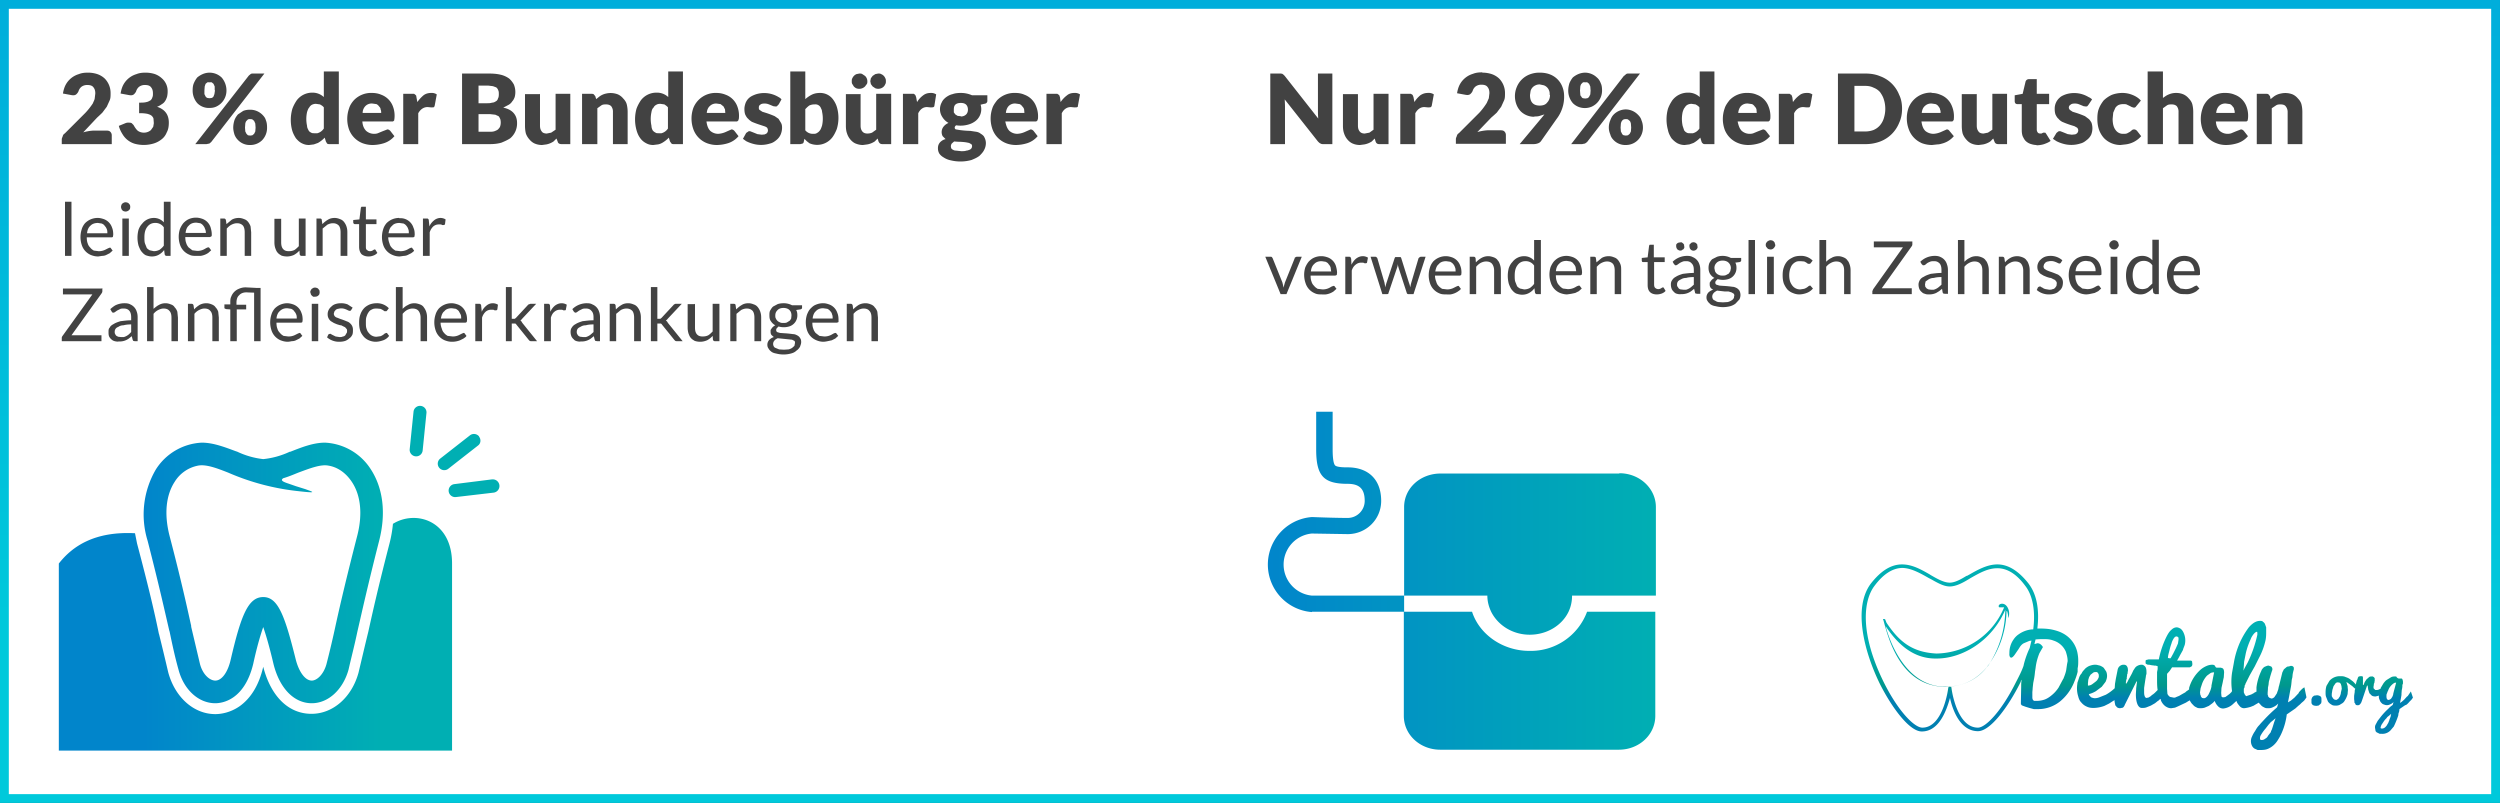
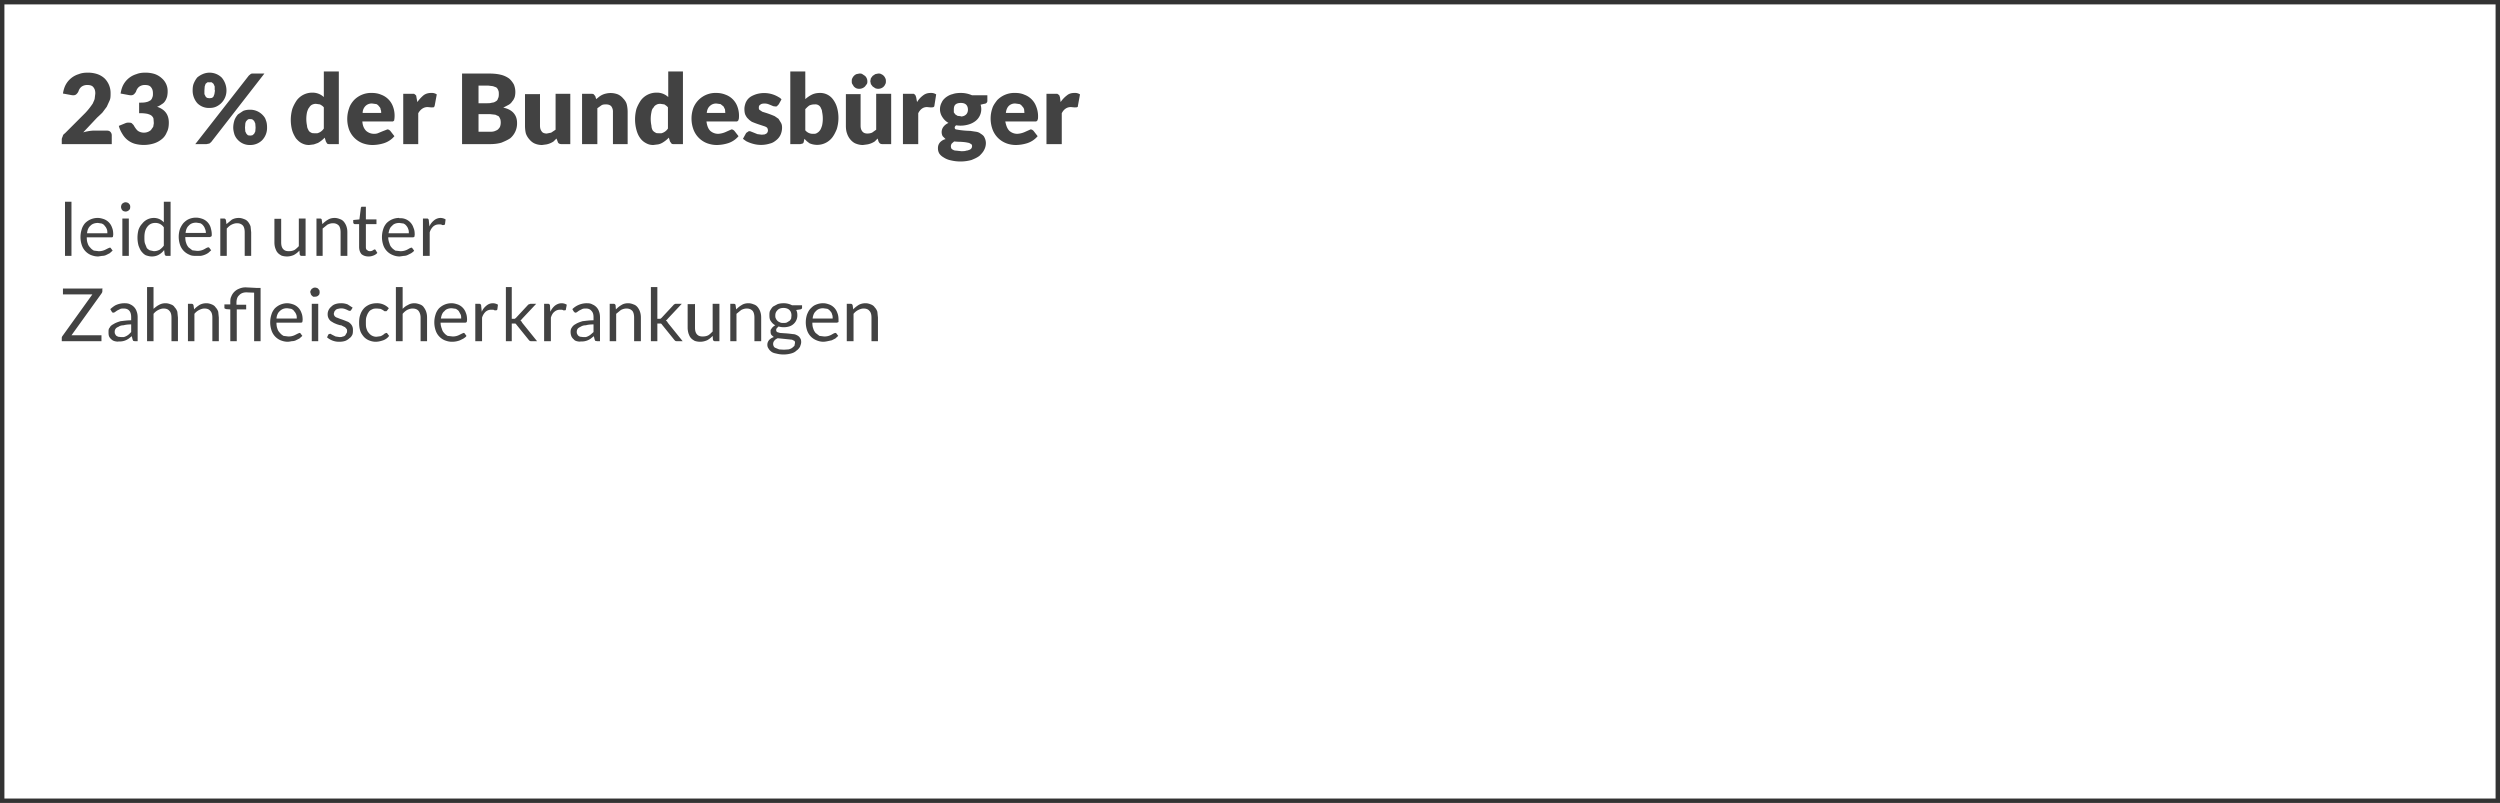
<svg xmlns="http://www.w3.org/2000/svg" width="850" height="273" viewBox="0 0 850 273" fill="none">
  <rect x="0" y="0" width="850" height="273" fill="#333333" stroke="none" />
  <path fill="#fff" d="M1.5 1.5h847v270H1.5z" />
  <path d="M30 24.7c1.1 0 2.2.2 3.1.5a7 7 0 012.5 1.5 7 7 0 012 5c0 .9 0 1.7-.3 2.4l-1 2.2-1.5 2A56 56 0 0133 40L28.3 45a16 16 0 013.4-.6h4.5c.6 0 1 .1 1.3.4.3.3.5.7.5 1.2v3H21v-1.6c0-.4.2-.7.3-1 .1-.4.3-.8.7-1l7-7a23 23 0 002.6-3.3c.2-.6.5-1 .6-1.6l.2-1.7c0-1-.2-1.6-.7-2.2-.4-.5-1.1-.7-2-.7a3.2 3.2 0 00-2 .6 3.1 3.1 0 00-1 1.5c-.2.5-.5.8-.7 1-.3.3-.7.4-1.1.4a4.4 4.4 0 01-.8-.1l-2.7-.5c.2-1.2.5-2.2 1-3.1a7.5 7.5 0 014.4-3.5c1-.4 2-.5 3.1-.5zm19.5 0c1.2 0 2.3.2 3.2.5a7 7 0 012.3 1.4 5.7 5.7 0 012 4.3 8 8 0 01-.2 2c-.2.6-.4 1.1-.7 1.5-.3.5-.7.8-1.2 1.1-.4.3-.9.6-1.5.8 2.7.9 4 2.7 4 5.4 0 1.3-.2 2.4-.7 3.3-.4 1-1 1.8-1.8 2.4a8 8 0 01-2.7 1.4 11.7 11.7 0 01-6.3.1 7.2 7.2 0 01-4.2-3.2c-.5-.8-1-1.7-1.3-2.9l2.2-.9a2.5 2.5 0 011.2-.2c.3 0 .7 0 1 .2l.6.6c.5.9 1 1.6 1.5 2 .6.4 1.3.6 2 .6.6 0 1-.1 1.5-.3.4-.2.8-.4 1-.7l.7-1 .2-1.2-.1-1.4c0-.4-.3-.8-.6-1.1-.3-.3-.8-.5-1.5-.7a12 12 0 00-2.8-.2v-3.6c1 0 1.8 0 2.5-.2.6-.1 1-.4 1.4-.6.3-.3.5-.6.6-1 .2-.4.2-.8.2-1.3 0-1-.2-1.6-.7-2.2-.4-.5-1.1-.7-2-.7a3.2 3.2 0 00-2 .6 3.1 3.1 0 00-1 1.5c-.2.5-.5.8-.7 1-.3.3-.7.4-1.1.4a4.4 4.4 0 01-.8-.1l-2.7-.5c.2-1.2.5-2.2 1-3.1a7.5 7.5 0 014.4-3.5c1-.4 2-.5 3.1-.5zm27.5 6a6 6 0 01-3.6 5.6c-.7.3-1.4.4-2.2.4a5.5 5.5 0 01-4.1-1.6 6.5 6.5 0 01-1.6-4.3c0-1 .1-1.8.4-2.5.3-.7.7-1.4 1.2-2 .5-.4 1.1-.8 1.8-1.1a5.9 5.9 0 016.5 1.2 6.8 6.8 0 011.6 4.4zm-4 0v-1.3l-.4-.9-.6-.5a2 2 0 00-.8 0 2 2 0 00-.7 0l-.6.5-.3.9-.1 1.4V32l.4.8c.2.3.4.4.6.5l.7.1.8-.1c.2-.1.4-.2.6-.5l.3-.8.2-1.3zm11.6-5l.6-.5c.2-.2.6-.2 1-.2h3.7L71.8 48.3l-.6.5-1 .2h-3.8l18.2-23.3zm6.2 17.7a6 6 0 01-1.7 4.3 5.7 5.7 0 01-4 1.6 5.5 5.5 0 01-4.1-1.6c-.6-.6-1-1.2-1.3-2-.2-.7-.4-1.5-.4-2.3 0-1 .2-1.8.4-2.5.3-.8.7-1.4 1.2-2l1.8-1.2c.8-.3 1.5-.4 2.4-.4a5.9 5.9 0 014.1 1.7c.5.5 1 1.1 1.2 1.9.3.7.4 1.5.4 2.5zm-3.9 0l-.1-1.4-.4-.9-.6-.5a2 2 0 00-.7-.1 2 2 0 00-.8.1l-.5.5c-.2.2-.3.5-.4.9l-.1 1.4.1 1.3.4.8.5.5.8.1.7-.1.6-.5.4-.8.1-1.3zM112 49c-.3 0-.5 0-.8-.2l-.4-.7-.4-1.3a10 10 0 01-2.3 1.8l-1.4.5-1.6.2c-1 0-1.7-.2-2.5-.6-.8-.4-1.4-1-2-1.7-.5-.8-1-1.7-1.3-2.8a13.7 13.7 0 01.1-7.2c.4-1.1.9-2 1.5-2.9a6.6 6.6 0 015.3-2.6 5.6 5.6 0 013.9 1.5v-8.7h5.1V49H112zm-5.1-3.7h1a3.8 3.8 0 002.2-1.6v-7.2c-.4-.5-.8-.7-1.3-1l-1.4-.2c-.4 0-.9.1-1.3.3-.4.2-.7.5-1 1-.3.3-.5.9-.7 1.5a11 11 0 000 4.7c0 .6.3 1.1.5 1.5.2.4.5.6.9.8.3.2.7.2 1 .2zm19.6-13.7c1.1 0 2.2.2 3.1.6a6.7 6.7 0 014 4 8.9 8.9 0 01.5 4.2l-.1.6-.4.3h-10.4c.1 1.5.6 2.5 1.3 3.2.7.6 1.6 1 2.7 1 .6 0 1.1-.1 1.5-.3l1.2-.5a343.9 343.9 0 001.8-.7c.4 0 .7.2 1 .5l1.4 1.8a7.7 7.7 0 01-3.6 2.4 13.4 13.4 0 01-3.8.6c-1.2 0-2.3-.2-3.4-.6a8 8 0 01-4.6-4.6 10.8 10.8 0 010-7.3c.3-1 .9-1.9 1.6-2.7a8.1 8.1 0 016.2-2.5zm.1 3.6a3 3 0 00-2.3.8c-.5.5-1 1.3-1 2.4h6.3c0-.4 0-.8-.2-1.2 0-.4-.2-.7-.5-1-.2-.3-.5-.6-.9-.8l-1.4-.2zM137.1 49V31.9h3.7l.4.3.3.3.1.6.3 1.6c.7-1 1.4-1.7 2.1-2.3.8-.6 1.7-.8 2.6-.8a3 3 0 011.9.5l-.7 3.8-.2.5a1 1 0 01-.6.1 4 4 0 01-.6 0l-1-.1c-1.3 0-2.4.7-3.2 2.1V49h-5zm20 0V25h8.9c1.6 0 3 .1 4.2.4a8 8 0 012.9 1.3c.7.6 1.2 1.3 1.6 2a6.8 6.8 0 01.3 4.3c-.2.5-.4 1-.8 1.4-.3.5-.7.9-1.2 1.2l-1.9 1c1.6.3 2.8 1 3.5 1.8.8.9 1.2 2 1.2 3.4a6.6 6.6 0 01-2.3 5.2c-.9.6-1.8 1-3 1.5-1 .3-2.3.5-3.8.5h-9.6zm5.6-10.2v6h4c.7 0 1.3-.1 1.7-.3.5-.2.9-.4 1.1-.7.3-.3.5-.6.6-1a4.4 4.4 0 000-2.3c-.2-.4-.3-.7-.6-1l-1.1-.5-1.8-.2h-3.9zm0-3.7h3c.5 0 1 0 1.6-.2.5 0 .9-.2 1.2-.4.4-.2.7-.5.8-1 .2-.3.3-.8.3-1.4 0-.6 0-1-.2-1.4a2 2 0 00-.7-1l-1.1-.4-1.6-.2h-3.3v6zm20.9-3.2v10.8c0 .9.2 1.5.6 2 .3.5 1 .7 1.7.7l1.5-.3 1.5-1V31.9h5V49h-3c-.7 0-1.2-.3-1.3-.9l-.4-1-1 1a6.8 6.8 0 01-2.4 1l-1.5.2c-1 0-1.8-.2-2.5-.5s-1.3-.8-1.8-1.4a6 6 0 01-1.2-2c-.2-.8-.3-1.7-.3-2.7V32h5zM197.9 49V31.9h3.2c.3 0 .6 0 .8.2l.5.6.3 1 1-.8a5.8 5.8 0 012.4-1.1 6.8 6.8 0 014 .3 5 5 0 011.8 1.4c.5.5 1 1.2 1.2 2 .2.8.3 1.7.3 2.6V49h-5V38.1a3 3 0 00-.6-2c-.4-.4-1-.6-1.7-.6-.6 0-1.1 0-1.6.3l-1.4 1V49h-5.2zm31.2 0c-.3 0-.6 0-.8-.2l-.5-.7-.4-1.3a10 10 0 01-2.3 1.8c-.4.2-.8.4-1.4.5l-1.6.2c-.9 0-1.7-.2-2.4-.6-.8-.4-1.5-1-2-1.7-.6-.8-1-1.7-1.3-2.8a13.7 13.7 0 010-7.2c.4-1.1.9-2 1.5-2.9a6.6 6.6 0 015.3-2.6 5.6 5.6 0 014 1.5v-8.7h5V49h-3.1zm-5.2-3.7h1a3.8 3.8 0 002.2-1.6v-7.2c-.4-.5-.8-.7-1.2-1l-1.4-.2c-.5 0-1 .1-1.3.3-.4.2-.8.5-1 1-.4.3-.6.9-.7 1.5a11 11 0 000 4.7c0 .6.2 1.1.4 1.5.3.4.6.6 1 .8.2.2.6.2 1 .2zm19.6-13.7c1.2 0 2.2.2 3.2.6a6.7 6.7 0 014 4 8.9 8.9 0 01.5 4.2l-.2.6-.4.3h-10.4c.2 1.5.6 2.5 1.3 3.2.7.6 1.6 1 2.7 1a7.4 7.4 0 002.7-.7 343.9 343.9 0 001.8-.8c.4 0 .7.2 1 .5l1.4 1.8a7.7 7.7 0 01-3.6 2.4 13.4 13.4 0 01-3.8.6c-1.1 0-2.2-.2-3.3-.6a8 8 0 01-4.6-4.6 10.8 10.8 0 01-.1-7.3 8.1 8.1 0 017.9-5.2zm.1 3.6a3 3 0 00-2.2.8c-.6.5-1 1.3-1.1 2.4h6.3l-.1-1.2-.5-1-1-.8-1.4-.2zm21 .4l-.4.5a1 1 0 01-.6.1l-.7-.1a33 33 0 00-1.7-.7 4 4 0 00-1.2-.2c-.7 0-1.2.1-1.5.4-.4.2-.5.6-.5 1 0 .3 0 .6.3.8l.9.6 1.3.4a31.9 31.9 0 012.9 1.1l1.3.9.8 1.3c.3.5.4 1 .4 1.7 0 .9-.2 1.7-.5 2.4a5 5 0 01-1.4 1.8c-.6.5-1.3 1-2.2 1.2a10.1 10.1 0 01-4.9.3 12.4 12.4 0 01-3.2-1.1l-1.1-.8 1.1-2 .6-.4c.2-.2.4-.2.7-.2a79.6 79.6 0 012.5 1l1.5.2 1-.1.6-.3a1.4 1.4 0 00.5-1c0-.4-.1-.7-.3-1a3 3 0 00-1-.5l-1.2-.4a31.9 31.9 0 01-3-1.1c-.4-.3-.9-.6-1.2-1-.4-.3-.7-.8-1-1.4-.2-.5-.3-1.2-.3-2 0-.7.2-1.4.4-2 .3-.7.7-1.3 1.3-1.8.6-.5 1.3-.8 2.1-1.1a9.4 9.4 0 017.8.9c.4.2.8.5 1 .8l-1 1.8zm4.1 13.4V24.3h5.1v9.4c.7-.6 1.4-1.1 2.2-1.5.8-.4 1.7-.6 2.8-.6a5.4 5.4 0 014.5 2.3c.5.7 1 1.6 1.3 2.7a13 13 0 01-.1 7.3c-.4 1-.9 2-1.5 2.8a6.5 6.5 0 01-7.8 2l-.9-.7-.8-.8-.2.9c0 .3-.2.6-.4.7l-.8.2h-3.4zm8.4-13.5a4.2 4.2 0 00-2 .4l-.6.5-.7.7v7.2a3.3 3.3 0 002.7 1.2c.5 0 .9 0 1.3-.3.4-.2.7-.5 1-.9.3-.4.5-1 .7-1.6a11 11 0 000-4.7c0-.6-.3-1-.5-1.5a2 2 0 00-2-1zm15.5-3.6v10.8c0 .9.2 1.5.6 2 .4.5 1 .7 1.7.7.6 0 1.1-.1 1.6-.3l1.4-1V31.9h5.1V49H300c-.7 0-1-.3-1.3-.9l-.3-1-1 1a6.8 6.8 0 01-2.5 1l-1.5.2c-1 0-1.7-.2-2.5-.5-.7-.3-1.3-.8-1.8-1.4a6 6 0 01-1.1-2c-.3-.8-.4-1.7-.4-2.7V32h5.1zm2.3-4.3c0 .4 0 .7-.2 1l-.6.8a2.8 2.8 0 01-3 .6 3 3 0 01-.8-.6l-.5-.8c-.2-.3-.2-.6-.2-1 0-.3 0-.7.2-1a2.7 2.7 0 011.4-1.4l1-.2c.3 0 .7 0 1 .2l.9.6a2.5 2.5 0 01.8 1.8zm6.3 0c0 .4 0 .7-.2 1a2.4 2.4 0 01-1.4 1.4 2.7 2.7 0 01-2 0l-.9-.6-.6-.8-.2-1 .2-1 .6-.8.9-.6 1-.2c.3 0 .7 0 1 .2a2.5 2.5 0 011.4 1.4c.2.3.2.7.2 1zM307 49V31.9h3.7l.4.3.2.3.2.6.3 1.6c.6-1 1.3-1.7 2.1-2.3.8-.6 1.6-.8 2.6-.8a3 3 0 011.8.5l-.6 3.8c0 .2-.1.4-.3.5a1 1 0 01-.5.1 4 4 0 01-.7 0l-1-.1c-1.3 0-2.3.7-3 2.1V49H307zm19.7-17.4a9.3 9.3 0 013.8.8h5.2v1.9c0 .3-.1.5-.3.7-.1.1-.4.3-.8.3l-1.2.3a5.1 5.1 0 01-1.8 5.6 7 7 0 01-2.2 1.1 9.5 9.5 0 01-4.3.3c-.3.2-.5.5-.5.8 0 .2.1.5.4.6l1.2.2a31.8 31.8 0 003.7.3l2 .3c.6.1 1.1.3 1.6.7.5.3 1 .7 1.2 1.2.3.6.5 1.2.5 2a5 5 0 01-.6 2.3c-.4.8-1 1.4-1.6 2-.8.6-1.7 1-2.7 1.4a14 14 0 01-7.1.1c-1-.2-1.8-.6-2.4-1-.7-.4-1.2-.9-1.5-1.4-.3-.6-.4-1.1-.4-1.7 0-.8.2-1.4.7-2 .4-.4 1-.9 1.9-1.1l-1-1a3 3 0 01.2-3.1 4.1 4.1 0 011.8-1.4 5.7 5.7 0 01-2.1-2 4.8 4.8 0 01-.2-5c.3-.7.8-1.2 1.4-1.7.7-.5 1.4-.9 2.3-1.1.8-.3 1.8-.4 2.8-.4zm3.8 18c0-.2-.1-.5-.3-.6l-.7-.4-1-.2a19.4 19.4 0 00-2.7-.2l-1.4-.1-.8.7c-.2.3-.3.6-.3 1l.1.6c.2.2.3.4.6.5.3.2.6.3 1 .3l1.8.2c.7 0 1.3 0 1.8-.2.4 0 .8-.2 1.1-.3a1.3 1.3 0 00.8-1.3zm-3.8-10c.8 0 1.4-.3 1.8-.7.4-.4.6-1 .6-1.6 0-.7-.2-1.3-.6-1.7-.4-.4-1-.6-1.8-.6-.9 0-1.5.2-1.9.6-.4.4-.5 1-.5 1.7v.9l.5.7.8.5 1 .1zm18.5-8c1.2 0 2.2.2 3.1.6a6.7 6.7 0 014 4 8.9 8.9 0 01.6 4.2l-.2.6-.4.3h-10.5c.3 1.5.7 2.5 1.4 3.2.7.6 1.6 1 2.7 1a7.4 7.4 0 002.7-.7 343.9 343.9 0 001.8-.8c.4 0 .7.2 1 .5l1.4 1.8a7.7 7.7 0 01-3.6 2.4 13.4 13.4 0 01-3.8.6c-1.1 0-2.3-.2-3.3-.6a8 8 0 01-4.6-4.6 10.8 10.8 0 01-.1-7.3c.3-1 1-1.9 1.6-2.7a8.1 8.1 0 016.2-2.5zm.1 3.6a3 3 0 00-2.3.8c-.5.5-.9 1.3-1 2.4h6.3l-.1-1.2c-.1-.4-.3-.7-.6-1-.2-.3-.5-.6-.9-.8l-1.4-.2zM355.8 49V31.9h3.7l.4.3c.2 0 .2.2.3.3l.2.6.2 1.6c.7-1 1.4-1.7 2.2-2.3.7-.6 1.6-.8 2.5-.8a3 3 0 011.9.5l-.7 3.8c0 .2 0 .4-.2.5a1 1 0 01-.6.1 4 4 0 01-.6 0l-1-.1c-1.3 0-2.4.7-3.1 2.1V49h-5.2zM24.3 68.6V87h-2.2V68.6h2.2zm9 5.5c.7 0 1.4.2 2 .4a4.6 4.6 0 012.8 2.9c.3.7.4 1.5.4 2.4l-.1.7c-.1.1-.2.2-.5.2h-8.4c0 .8.1 1.5.3 2 .2.7.5 1.1.9 1.5.3.4.7.7 1.2 1l1.6.2a4.9 4.9 0 002.5-.6l.8-.4.5-.2c.2 0 .3 0 .4.2l.6.8-1 .9-1.2.6c-.4.2-.9.3-1.4.3l-1.3.2c-1 0-1.7-.2-2.5-.5a5.5 5.5 0 01-3.1-3.4 8.6 8.6 0 010-5.4c.2-.7.6-1.4 1.1-2a6 6 0 014.3-1.8zm0 1.7c-1 0-2 .3-2.6 1-.6.5-1 1.4-1.1 2.5h6.9c0-.5 0-1-.2-1.4a3 3 0 00-.7-1.1c-.2-.4-.6-.6-1-.8l-1.3-.2zm10.5-1.5V87h-2.2V74.3h2.2zm.5-4l-.1.7a1.7 1.7 0 01-.9.8 1.5 1.5 0 01-1.2 0c-.2 0-.4-.2-.5-.3-.1-.2-.3-.3-.3-.5a1.5 1.5 0 010-1.3c0-.2.2-.3.3-.5l.5-.3a1.5 1.5 0 011.2 0c.2 0 .4.2.5.3l.4.5.1.7zM56.6 87c-.3 0-.5-.2-.6-.5l-.2-1.5c-.5.7-1.1 1.2-1.8 1.6-.7.4-1.5.6-2.4.6-.7 0-1.4-.2-2-.4-.6-.3-1-.7-1.5-1.3-.4-.5-.7-1.2-1-2a10.4 10.4 0 010-5.4c.3-.8.7-1.5 1.2-2a5 5 0 014-2 4.5 4.5 0 013.4 1.5v-7H58V87h-1.4zm-4.3-1.6c.8 0 1.4-.2 2-.5.5-.4 1-.8 1.4-1.4v-6.2a3.4 3.4 0 00-3-1.5c-1.1 0-2 .5-2.6 1.3-.7.9-1 2-1 3.6 0 .8 0 1.5.2 2.1l.6 1.5c.3.4.7.6 1 .8l1.4.3zM66.7 74c.8 0 1.5.2 2.1.4a4.6 4.6 0 012.8 2.9c.2.7.4 1.5.4 2.4 0 .4 0 .6-.2.7l-.4.2H63c0 .8.1 1.5.3 2 .2.7.5 1.1.8 1.5l1.3 1 1.6.2a4.9 4.9 0 002.5-.6l.7-.4.5-.2c.2 0 .4 0 .5.2l.6.8-1 .9a6.3 6.3 0 01-2.6 1h-1.4c-.8 0-1.7 0-2.4-.4a5.5 5.5 0 01-3.2-3.4 8.6 8.6 0 010-5.4c.3-.7.7-1.4 1.2-2 .5-.5 1.1-1 1.8-1.3a6 6 0 012.5-.5zm0 1.7c-1 0-1.9.3-2.5 1-.6.5-1 1.4-1.1 2.5H70c0-.5-.1-1-.3-1.4a3 3 0 00-.6-1.1c-.3-.4-.6-.6-1-.8l-1.3-.2zM74.9 87V74.3h1.3c.3 0 .5.2.6.5l.2 1.4 1.8-1.5c.7-.4 1.5-.6 2.4-.6.7 0 1.3.2 1.8.4.6.2 1 .5 1.4 1 .3.4.6.9.8 1.5l.2 2v8h-2.2v-8c0-1-.2-1.8-.6-2.3-.5-.5-1.1-.8-2-.8-.7 0-1.3.2-1.9.5-.6.3-1 .7-1.6 1.3V87h-2.2zm20.7-12.7v8.1c0 1 .2 1.7.6 2.2.5.6 1.1.8 2 .8.7 0 1.3-.1 1.9-.4.5-.3 1-.8 1.5-1.3v-9.4h2.3V87h-1.4c-.3 0-.5-.2-.6-.5l-.1-1.3a7 7 0 01-1.9 1.5c-.7.3-1.5.5-2.3.5-.7 0-1.3-.1-1.9-.3-.5-.3-1-.6-1.3-1-.4-.4-.6-1-.8-1.5-.2-.6-.3-1.3-.3-2v-8h2.3zm12 12.7V74.3h1.2c.4 0 .6.2.6.5l.2 1.4c.6-.6 1.2-1.1 1.9-1.5.6-.4 1.4-.6 2.3-.6.7 0 1.3.2 1.8.4.6.2 1 .5 1.4 1 .3.4.6.9.8 1.5.2.6.3 1.2.3 2v8h-2.3v-8c0-1-.2-1.8-.6-2.3-.5-.5-1.1-.8-2-.8-.7 0-1.3.2-1.9.5l-1.6 1.3V87h-2.2zm17.7.2c-1 0-1.8-.3-2.4-.8-.5-.6-.8-1.4-.8-2.5v-7.7h-1.5l-.3-.1-.2-.4v-.9l2.1-.2.5-4 .2-.3h1.5v4.3h3.6v1.6h-3.6v7.6c0 .5 0 1 .4 1.2.2.2.5.4 1 .4a1.8 1.8 0 001-.3l.3-.2.3-.1s.2 0 .3.2l.6 1c-.4.4-.8.7-1.4.9-.5.2-1 .3-1.6.3zm10.5-13a4.6 4.6 0 014.8 3.3c.3.6.4 1.4.4 2.3l-.1.7-.4.2h-8.5c0 .8.2 1.5.4 2 .2.7.4 1.1.8 1.5.3.4.8.7 1.2 1l1.7.2a4.9 4.9 0 002.5-.6l.7-.4.5-.2c.2 0 .3 0 .4.2l.6.8c-.2.4-.6.6-1 .9l-1.2.6c-.4.2-.9.3-1.3.3l-1.4.2c-.9 0-1.7-.2-2.4-.5a5.5 5.5 0 01-3.2-3.4 8.6 8.6 0 010-5.4c.2-.7.6-1.4 1.1-2a6 6 0 014.3-1.8zm0 1.6c-1 0-2 .3-2.5 1-.7.5-1 1.4-1.2 2.5h6.9c0-.5 0-1-.2-1.4a3 3 0 00-.6-1.1c-.3-.4-.6-.6-1-.8l-1.4-.2zm8 11.2V74.3h1.3c.3 0 .4 0 .5.2.1 0 .2.2.2.5l.2 2c.4-1 1-1.6 1.6-2.1.6-.5 1.4-.8 2.2-.8a3.4 3.4 0 011.7.5l-.2 1.6c-.1.2-.2.3-.4.3a2 2 0 01-.6 0c-.2-.2-.5-.2-1-.2-.8 0-1.4.2-2 .7-.4.4-.9 1-1.2 2v8h-2.3zm-109 11v1c0 .3-.1.5-.3.8L24.3 114h10.2v2H21v-1c0-.2 0-.4.2-.7l10.2-14.2h-10v-2h13.1zm12 18h-1l-.5-.1-.2-.4-.3-1.2-1 .8a5.3 5.3 0 01-3.4 1c-.5.1-1 0-1.4-.1-.4-.1-.8-.3-1.1-.6a3 3 0 01-.8-1c-.2-.5-.2-1-.2-1.6 0-.5 0-1 .4-1.4.2-.5.7-.9 1.3-1.2.6-.4 1.4-.7 2.4-1 1-.1 2.2-.3 3.6-.3v-1c0-1-.2-1.7-.6-2.2-.4-.5-1-.8-1.9-.8-.5 0-1 0-1.3.2l-1 .5-.7.5a1 1 0 01-.6.2c-.1 0-.3 0-.4-.2a1 1 0 01-.2-.3l-.4-.7c.7-.6 1.4-1.2 2.2-1.5a7 7 0 012.7-.5c.7 0 1.4.1 1.9.4a3.9 3.9 0 012.2 2.5c.2.5.3 1.2.3 1.9v8.1zm-5.7-1.4h1a4.5 4.5 0 001.8-1l.7-.7v-2.6c-1 0-1.9.1-2.6.3-.7 0-1.3.2-1.7.5-.5.2-.8.4-1 .7-.2.3-.3.6-.3 1 0 .3 0 .6.2.8 0 .2.2.4.4.6l.6.3.9.1zM50 116V97.6h2.2v7.4c.6-.5 1.2-1 1.8-1.3.7-.4 1.4-.6 2.3-.6.7 0 1.3.2 1.8.4.6.2 1 .5 1.3 1 .4.4.7.9.9 1.5l.2 2v8h-2.2v-8c0-1-.2-1.8-.7-2.3-.4-.5-1-.8-2-.8-.6 0-1.2.2-1.8.5-.6.3-1.1.7-1.6 1.3v9.3h-2.2zm13.9 0v-12.7h1.3c.3 0 .5.2.6.5l.2 1.4c.5-.6 1.2-1.1 1.8-1.5.7-.4 1.5-.6 2.4-.6.7 0 1.3.2 1.8.4s1 .5 1.3 1c.4.4.7.9.9 1.5l.2 2v8h-2.2v-8c0-1-.2-1.8-.7-2.3-.4-.5-1-.8-2-.8-.6 0-1.2.2-1.8.5-.6.3-1.1.7-1.6 1.3v9.3H64zm14.4 0v-10.8l-1.4-.1-.5-.2a.5.5 0 01-.1-.4v-1h2v-.6c0-.7 0-1.4.3-2a4.6 4.6 0 012.6-2.7c.7-.3 1.4-.5 2.3-.5l2 .1 1.8.1h1.3V116h-2.2V99.5a78.4 78.4 0 01-2.6-.1c-1 0-1.9.3-2.5 1-.6.5-.9 1.4-.9 2.5v.7h3.3v1.6h-3.2V116h-2.2zm19.3-12.9c.8 0 1.5.2 2.1.4a4.6 4.6 0 012.8 2.9c.3.7.4 1.5.4 2.4l-.1.7c-.1.1-.2.2-.5.2H94c0 .8.1 1.5.3 2 .2.7.5 1.1.9 1.5.3.4.7.7 1.2 1l1.6.2a4.9 4.9 0 002.5-.6l.8-.4.5-.2c.2 0 .3 0 .4.2l.6.8-1 .9-1.2.6c-.4.2-.9.3-1.4.3a8 8 0 01-1.3.2c-1 0-1.7-.2-2.5-.5a5.5 5.5 0 01-3.1-3.4 8.6 8.6 0 010-5.4c.2-.7.6-1.4 1.1-2a6 6 0 014.3-1.8zm0 1.7c-1 0-1.8.3-2.5 1-.6.5-1 1.4-1.1 2.5h6.9c0-.5 0-1-.2-1.4a3 3 0 00-.7-1.1c-.2-.4-.6-.6-1-.8l-1.3-.2zm10.6-1.5V116h-2.2v-12.7h2.2zm.5-4l-.1.7a1.7 1.7 0 01-.9.8l-.6.1h-.6l-.5-.4c-.1-.2-.3-.3-.3-.5l-.2-.6c0-.3 0-.5.2-.7 0-.2.2-.3.3-.5l.5-.3a1.5 1.5 0 011.2 0c.2 0 .4.2.5.3l.4.5.1.7zm10.7 6.1c-.1.2-.3.3-.5.3l-.4-.1a8 8 0 00-1.4-.6 3.8 3.8 0 00-2.1 0c-.3 0-.6.2-.8.3l-.5.6-.2.7c0 .4.1.6.3.9.2.2.4.4.8.5l1 .4a28.1 28.1 0 012.4.9c.4.1.8.4 1 .6a2.8 2.8 0 011 2.2c0 .6 0 1.2-.2 1.7-.2.4-.5.9-1 1.2-.4.4-.9.7-1.4.9-.6.2-1.3.3-2 .3a6.2 6.2 0 01-4.2-1.5l.4-.9.2-.2.4-.1c.2 0 .3 0 .5.2l.6.3.8.4 1.3.2c.5 0 .8 0 1.2-.2.3 0 .6-.2.8-.4l.4-.7c.2-.2.2-.5.2-.8 0-.3 0-.6-.3-.8-.2-.3-.4-.5-.7-.6l-1-.5c-.5 0-.9-.2-1.3-.3a16 16 0 01-1.2-.5l-1-.6a3 3 0 01-.8-1c-.2-.4-.3-.8-.3-1.4a3.3 3.3 0 011.2-2.5c.4-.4.8-.7 1.4-.9.6-.2 1.2-.3 2-.3a6 6 0 012.2.4l1.7 1.1-.5.8zm12.2.2l-.2.2h-.7a4.7 4.7 0 00-1.4-.8l-1.1-.1c-.7 0-1.2 0-1.7.3-.5.2-.9.5-1.2 1-.3.4-.5.9-.7 1.5-.2.6-.2 1.2-.2 2 0 .7 0 1.4.2 2 .2.6.4 1.1.8 1.5a3.2 3.2 0 002.6 1.3l1.4-.2a4.3 4.3 0 001.4-.9l.5-.2c.2 0 .3 0 .4.2l.6.8c-.5.7-1.2 1.2-2 1.5-.9.3-1.7.5-2.6.5-.8 0-1.6-.2-2.3-.5a5 5 0 01-1.7-1.2c-.5-.6-1-1.3-1.2-2-.3-.9-.4-1.8-.4-2.8 0-1 .1-1.9.4-2.7a6 6 0 011.1-2c.5-.6 1.1-1 1.9-1.4.7-.3 1.6-.5 2.5-.5a5.5 5.5 0 014.2 1.7l-.6.8zm3 10.4V97.6h2.3v7.4c.5-.5 1.1-1 1.8-1.3.6-.4 1.4-.6 2.2-.6.7 0 1.3.2 1.9.4.5.2 1 .5 1.3 1 .3.4.6.9.8 1.5.2.6.3 1.2.3 2v8H143v-8c0-1-.3-1.8-.7-2.3-.4-.5-1.1-.8-2-.8-.7 0-1.3.2-1.9.5-.5.3-1 .7-1.5 1.3v9.3h-2.3zm19-12.9c.7 0 1.4.2 2 .4a4.6 4.6 0 012.8 2.9c.3.7.4 1.5.4 2.4l-.1.7-.4.2h-8.5c0 .8.2 1.5.4 2 .2.7.4 1.1.8 1.5.3.4.7.7 1.2 1l1.7.2a4.8 4.8 0 002.4-.6l.8-.4.5-.2c.2 0 .3 0 .4.2l.6.8c-.2.4-.6.6-1 .9l-1.2.6a7.4 7.4 0 01-2.7.5c-1 0-1.7-.2-2.5-.5a5.5 5.5 0 01-3.1-3.4 8.6 8.6 0 010-5.4c.2-.7.6-1.4 1.1-2a6 6 0 014.3-1.8zm0 1.7c-1 0-2 .3-2.5 1-.7.5-1 1.4-1.2 2.5h6.9c0-.5 0-1-.2-1.4l-.6-1.1c-.3-.4-.7-.6-1-.8l-1.4-.2zm8 11.2v-12.7h1.3c.3 0 .4 0 .5.2.1 0 .2.2.2.5l.2 2c.4-1 1-1.6 1.6-2.1.6-.5 1.3-.8 2.2-.8a3.4 3.4 0 011.7.5l-.2 1.6c-.1.2-.2.3-.4.3a2 2 0 01-.6 0c-.2-.2-.5-.2-1-.2-.8 0-1.4.2-2 .7-.4.4-.9 1-1.2 2v8h-2.3zm12.4-18.4v10.8h1l.4-.3 4-4.3c.1-.1.2-.3.4-.3l.5-.2h2l-4.7 5a3.8 3.8 0 01-.7.7c.2 0 .3.2.4.3l.3.5 5 6.2h-2a1 1 0 01-.5-.1l-.3-.3-4.2-5.2a1 1 0 00-.4-.4h-1.2v6H172V97.6h2.2zM185 116v-12.7h1.3c.3 0 .4 0 .5.2.1 0 .2.2.2.5l.1 2c.5-1 1-1.6 1.6-2.1.7-.5 1.4-.8 2.3-.8a3.4 3.4 0 011.7.5l-.3 1.6c0 .2-.1.3-.3.3a2 2 0 01-.6 0c-.2-.2-.6-.2-1-.2-.8 0-1.4.2-2 .7-.5.4-.9 1-1.2 2v8h-2.3zm19 0h-1l-.6-.1-.2-.4-.3-1.2-1 .8a5.3 5.3 0 01-3.4 1c-.5.1-1 0-1.4-.1-.4-.1-.8-.3-1-.6a3 3 0 01-.8-1c-.2-.5-.3-1-.3-1.6 0-.5.1-1 .4-1.4.3-.5.7-.9 1.3-1.2.6-.4 1.4-.7 2.4-1 1-.1 2.2-.3 3.7-.3v-1c0-1-.2-1.7-.7-2.2-.4-.5-1-.8-1.8-.8-.6 0-1 0-1.4.2l-1 .5-.7.5a1 1 0 01-.5.2c-.2 0-.3 0-.4-.2a1 1 0 01-.3-.3l-.4-.7a7 7 0 015-2c.7 0 1.3.1 1.8.4a3.9 3.9 0 012.3 2.5c.2.5.3 1.2.3 1.9v8.1zm-5.8-1.4h1a4.5 4.5 0 001.8-1l.8-.7v-2.6c-1 0-2 .1-2.6.3-.8 0-1.3.2-1.8.5-.4.2-.8.4-1 .7-.2.3-.3.6-.3 1 0 .3 0 .6.2.8 0 .2.2.4.4.6.2.1.4.3.7.3l.8.1zm9.1 1.4v-12.7h1.4c.3 0 .5.2.6.5l.1 1.4c.6-.6 1.2-1.1 1.9-1.5.6-.4 1.4-.6 2.3-.6.7 0 1.3.2 1.8.4.6.2 1 .5 1.4 1 .3.4.6.9.8 1.5.2.6.3 1.2.3 2v8h-2.3v-8c0-1-.2-1.8-.6-2.3-.5-.5-1.1-.8-2-.8-.7 0-1.3.2-1.9.5l-1.6 1.3v9.3h-2.2zm16.2-18.4v10.8h1l.4-.3 4-4.3c.1-.1.2-.3.4-.3 0-.1.2-.2.5-.2h2l-4.7 5a3.8 3.8 0 01-.7.7l.4.3.3.5 5 6.2h-2a1 1 0 01-.5-.1l-.3-.3-4.2-5.2a1 1 0 00-.4-.4h-1.2v6h-2.2V97.6h2.2zm12.8 5.7v8.1c0 1 .2 1.7.6 2.2.5.6 1.1.8 2 .8.7 0 1.3-.1 1.9-.4.5-.3 1-.8 1.5-1.3v-9.4h2.3V116H243c-.3 0-.5-.2-.6-.5l-.1-1.3a7 7 0 01-1.9 1.5c-.7.3-1.5.5-2.3.5-.7 0-1.3-.1-1.9-.3-.5-.3-1-.6-1.3-1-.4-.4-.6-1-.8-1.5a7 7 0 01-.3-2v-8h2.3zm12 12.7v-12.7h1.2c.4 0 .6.2.6.5l.2 1.4c.6-.6 1.2-1.1 1.9-1.5.6-.4 1.4-.6 2.3-.6.7 0 1.3.2 1.8.4.6.2 1 .5 1.4 1 .3.4.6.9.8 1.5.2.6.3 1.2.3 2v8h-2.3v-8c0-1-.2-1.8-.6-2.3-.5-.5-1.1-.8-2-.8-.7 0-1.3.2-1.9.5l-1.6 1.3v9.3h-2.2zm18-12.9a6 6 0 013 .7h3.4v.9c0 .2-.2.4-.6.5l-1.4.2c.3.5.4 1.1.4 1.8a3.9 3.9 0 01-2.8 3.8 6.4 6.4 0 01-3.6 0l-.6.6a1 1 0 00-.2.6c0 .3.1.5.3.7l1 .3 1.4.1a33.5 33.5 0 013 .3c.6 0 1 .2 1.4.4.4.2.8.5 1 .9.3.4.4.8.4 1.4 0 .6-.2 1-.4 1.6-.3.5-.7 1-1.2 1.3-.5.5-1.1.8-1.9 1a9.7 9.7 0 01-5 0c-.6-.1-1.2-.3-1.6-.6-.5-.4-.8-.7-1-1.1-.3-.4-.4-.8-.4-1.3 0-.6.2-1.1.6-1.6a4 4 0 011.6-1l-.8-.7c-.2-.3-.3-.6-.3-1.1v-.6l.4-.6a3.5 3.5 0 011.2-1 4 4 0 01-1.5-1.4c-.4-.5-.5-1.2-.5-2 0-.6 0-1.2.3-1.7s.6-1 1-1.3l1.5-.8c.6-.2 1.3-.3 2-.3zm4 13.6c0-.3 0-.6-.2-.8l-.8-.4a611 611 0 00-4.9-.5c-.4.2-.8.4-1.1.8a1.7 1.7 0 00-.2 2c.1.2.3.4.6.5l1.2.5 1.6.1 1.6-.1a4 4 0 001.2-.5l.8-.7.2-1zm-4-6.9c.5 0 1 0 1.3-.2l.8-.5c.3-.2.4-.5.6-.8l.1-1c0-.8-.2-1.4-.7-1.9-.4-.4-1.1-.7-2-.7-1 0-1.6.3-2 .7-.5.5-.8 1-.8 1.9 0 .3 0 .7.2 1a2.3 2.3 0 001.4 1.3c.3.2.7.2 1.2.2zm13.6-6.7c.8 0 1.4.2 2 .4a4.6 4.6 0 012.8 2.9c.3.7.4 1.5.4 2.4v.7l-.5.2h-8.4c0 .8.1 1.5.3 2 .2.7.5 1.1.8 1.5l1.3 1 1.6.2a4.9 4.9 0 002.5-.6l.7-.4.5-.2c.2 0 .4 0 .5.2l.6.8-1 .9-1.2.6-1.4.3a8 8 0 01-1.4.2c-.9 0-1.7-.2-2.4-.5a5.5 5.5 0 01-3.2-3.4 8.6 8.6 0 010-5.4c.3-.7.6-1.4 1.2-2 .5-.5 1-1 1.8-1.3a6 6 0 012.5-.5zm0 1.7c-1 0-1.9.3-2.5 1-.6.5-1 1.4-1.1 2.5h6.8c0-.5 0-1-.2-1.4-.1-.5-.3-.8-.6-1.1-.3-.4-.6-.6-1-.8l-1.4-.2zm8 11.2v-12.7h1.4c.3 0 .5.2.6.5l.2 1.4c.5-.6 1.2-1.1 1.8-1.5.7-.4 1.5-.6 2.4-.6.7 0 1.3.2 1.8.4s1 .5 1.3 1c.4.4.7.9.9 1.5l.2 2v8h-2.2v-8c0-1-.2-1.8-.7-2.3-.4-.5-1-.8-2-.8-.6 0-1.2.2-1.8.5-.6.3-1.1.7-1.6 1.3v9.3H288z" fill="#424242" />
-   <path fill-rule="evenodd" clip-rule="evenodd" d="M140.6 140a2.2 2.2 0 114.4.4l-1.3 12.8a2.2 2.2 0 01-4.4-.5l1.3-12.7zm26.7 23a2.2 2.2 0 01.5 4.5L155 169a2.2 2.2 0 11-.5-4.4l12.7-1.6zm-4.4-14.6c-.8-1-2.2-1.1-3.1-.4l-10.1 7.9a2.2 2.2 0 002.7 3.5l10.1-7.9c1-.7 1.1-2.1.4-3zm-117 32.9l.7 3.5c4 15.1 6 23.7 7.4 30.6l.1.3a1019.5 1019.5 0 013.1 12.9c2.3 8.5 8.7 14.2 16 14.2 1.7 0 5-.4 8.3-2.7 3.9-2.8 6.6-7.3 8-13.4 2.6 10.1 8.6 16 16.4 16 7.3 0 13.7-5.6 16-14l2.3-9.7.8-3.3.2-.8c1.5-6.8 3.4-15.3 7.2-30 .6-2.3 1-4.6 1.2-6.8 7.7-4.8 20.1-1.2 20.1 13.5v63.6H20v-63.6c4.7-6 12.3-11 25.9-10.3zm64.6-30.8a19.6 19.6 0 0115.6 9.1c4.2 6.5 5.2 15 2.8 24.3-3.9 15.3-5.8 24-7.4 30.9-1 4.8-2 8.5-3 12.9-1.9 6.8-6.9 11.4-12.5 11.4-6 0-10.9-5-13-13.3-1.5-6.4-2.7-10.3-3.5-12.6-.8 2.3-2 6.1-3.4 12.5-3 12.4-10.6 13.4-12.9 13.4-5.7 0-10.7-4.6-12.5-11.4-1.2-4.3-2-8-3-12.8v-.1l-.1-.2c-1.6-6.9-3.5-15.5-7.4-30.7a30.3 30.3 0 012.8-24.3 19.6 19.6 0 0115.6-9.1c4 0 8 1.6 11.8 3h.1a28 28 0 009 2.6 28 28 0 009-2.5h.2c3.8-1.5 7.8-3.1 11.8-3.1zm3.7 61.7c1.5-6.8 3.5-15.4 7.3-30.2 1.8-7.1 1.2-13.6-1.9-18.2-2-3-4.8-5-8-5.5-2.6-.5-6.4 1-10.2 2.4-1.7.7-3.4 1.4-5.1 1.9-1.2.8.2 1.3 2 1.9l2.3.8 3.2 1c2.7 1 4.6 1.5-3.2.6a81.1 81.1 0 01-23-6.2c-3.8-1.5-7.5-2.9-10.2-2.4a12 12 0 00-8 5.5c-3 4.6-3.6 11-1.8 18.2 4 15.3 5.9 24 7.4 30.8v.3l3 12.7c1 3.7 3.4 5.6 5.2 5.6 2.2 0 4.3-2.8 5.3-7.4 3.4-14.5 5.8-21 11-21 5 0 7.3 6.2 11 21 1.1 4.5 3.3 7.4 5.5 7.4 1.7 0 4-2 5-5.6a330.8 330.8 0 003.2-13.6z" fill="url(#paint0_linear_15946)" />
-   <path d="M435 25h.5l.5.1.4.3.4.4 11.4 14.5a30.7 30.7 0 01-.1-2.6V25h4.9v24h-3c-.4 0-.7 0-1-.2-.3-.1-.6-.4-.9-.7l-11.3-14.3a50 50 0 01.1 2.3V49h-5V25h3zm26.7 6.9v10.8c0 .9.2 1.5.6 2 .4.5 1 .7 1.7.7l1.6-.3 1.4-1V31.9h5.1V49h-3.2c-.6 0-1-.3-1.2-.9l-.3-1-1 1a6.8 6.8 0 01-2.5 1l-1.5.2c-1 0-1.8-.2-2.5-.5s-1.3-.8-1.8-1.4a6 6 0 01-1.1-2c-.3-.8-.4-1.7-.4-2.7V32h5.1zM476.1 49V31.9h3.6l.5.3.2.3.2.6.3 1.6c.6-1 1.3-1.7 2-2.3.9-.6 1.7-.8 2.6-.8a3 3 0 012 .5l-.7 3.8c0 .2-.2.4-.3.5a1 1 0 01-.5.1 4 4 0 01-.7 0l-1-.1c-1.3 0-2.3.7-3.1 2.1V49H476zm28-24.3c1.1 0 2.2.2 3.1.5a7 7 0 012.5 1.5 7 7 0 012 5c0 .9 0 1.7-.3 2.4l-1 2.2-1.5 2A56 56 0 01507 40l-4.7 4.9a16 16 0 013.4-.6h4.5c.6 0 1 .1 1.3.4.3.3.5.7.5 1.2v3h-17v-1.6c0-.4.2-.7.3-1 .1-.4.3-.8.7-1l7-7a23 23 0 002.5-3.3l.7-1.6.2-1.7c0-1-.2-1.6-.7-2.2-.4-.5-1.1-.7-2-.7a3.2 3.2 0 00-2 .6 3.1 3.1 0 00-1 1.5c-.2.5-.5.8-.7 1-.3.3-.7.4-1.1.4a4.4 4.4 0 01-.8-.1l-2.7-.5c.2-1.2.5-2.2 1-3.1a7.5 7.5 0 014.4-3.5c1-.4 2-.5 3.1-.5zm17.6 15a6.5 6.5 0 01-4.5-1.7 6.6 6.6 0 01-1.5-2.2 8 8 0 010-6.2 7.7 7.7 0 014.4-4.3 9 9 0 013.4-.6c1.3 0 2.5.2 3.5.6a7.3 7.3 0 014.2 4.2c.4 1 .6 2 .6 3.3a11.9 11.9 0 01-.7 4.2 12.2 12.2 0 01-1.9 3.5l-5.2 7.4c-.2.3-.5.6-1 .8-.5.2-1 .3-1.6.3h-4.7l7.6-9.1a48.1 48.1 0 00.8-1l-1.6.5c-.6.2-1.2.2-1.8.2zm5.2-7.4c0-.6 0-1-.2-1.5a3 3 0 00-1.8-1.8l-1.4-.3c-.5 0-1 .1-1.4.3a3 3 0 00-1.7 1.9l-.2 1.4c0 2.4 1.1 3.6 3.3 3.6 1.1 0 2-.3 2.5-1 .6-.6 1-1.5 1-2.6zm17.8-1.5a6 6 0 01-3.6 5.5 6 6 0 01-4.5 0c-.7-.3-1.3-.7-1.8-1.2a6.5 6.5 0 01-1.6-4.3c0-1 .2-1.8.4-2.5.3-.7.7-1.4 1.2-2 .5-.4 1.1-.8 1.8-1.1.7-.3 1.5-.5 2.4-.5a5.9 5.9 0 014 1.7c.6.5 1 1.2 1.3 2 .3.6.4 1.5.4 2.4zm-3.9 0l-.1-1.4-.4-.9-.6-.5a2 2 0 00-.7 0 2 2 0 00-.8 0l-.5.5c-.2.2-.3.5-.4.9l-.1 1.4.1 1.3c0 .4.2.6.4.8.1.3.3.4.5.5l.8.1.7-.1c.2-.1.4-.2.6-.5l.4-.8.1-1.3zm11.5-5c.1-.3.4-.4.6-.6.2-.2.6-.2 1-.2h3.7l-18 23.3-.7.5-1 .2h-3.7l18-23.3zm6.3 17.6a6 6 0 01-1.8 4.3 5.7 5.7 0 01-4 1.6 5.5 5.5 0 01-4.1-1.6c-.6-.6-1-1.2-1.2-2-.3-.7-.5-1.5-.5-2.3 0-1 .2-1.8.5-2.5.3-.8.6-1.4 1.2-2a5.9 5.9 0 014.1-1.7 5.9 5.9 0 014.1 1.8c.5.5 1 1.1 1.2 1.9.3.7.5 1.5.5 2.5zm-4 0l-.1-1.4c-.1-.4-.2-.7-.4-.9l-.6-.5a2 2 0 00-.7-.1 2 2 0 00-.7.1c-.3.1-.5.3-.6.5-.2.2-.3.5-.4.9l-.1 1.4.1 1.3.4.8c.1.2.3.4.6.5l.7.1.7-.1.6-.5.4-.8.1-1.3zm25.2 5.6c-.4 0-.6 0-.8-.2-.3-.2-.4-.4-.5-.7l-.4-1.3a10 10 0 01-2.3 1.8l-1.4.5-1.6.2c-.9 0-1.7-.2-2.5-.6-.7-.4-1.4-1-2-1.7-.5-.8-1-1.7-1.2-2.8a13.7 13.7 0 010-7.2c.4-1.1.9-2 1.5-2.9a6.6 6.6 0 015.3-2.6 5.6 5.6 0 014 1.5v-8.7h5V49h-3.1zm-5.2-3.7h1a3.8 3.8 0 002.2-1.6v-7.2c-.4-.5-.8-.7-1.3-1l-1.4-.2c-.4 0-.9.1-1.3.3-.4.2-.7.5-1 1-.3.3-.5.9-.7 1.5a11 11 0 000 4.7l.5 1.5c.3.4.5.6.9.8.3.2.7.2 1 .2zm19.6-13.7c1.2 0 2.2.2 3.1.6a6.7 6.7 0 014 4 8.9 8.9 0 01.6 4.2l-.2.6-.4.3h-10.5c.3 1.5.7 2.5 1.4 3.2.7.6 1.6 1 2.7 1 .6 0 1.1-.1 1.5-.3l1.2-.5a343.9 343.9 0 001.8-.7c.4 0 .7.2 1 .5l1.4 1.8a7.7 7.7 0 01-3.6 2.4 13.4 13.4 0 01-3.8.6c-1.1 0-2.3-.2-3.3-.6a8 8 0 01-4.7-4.6 10.8 10.8 0 010-7.3c.3-1 1-1.9 1.6-2.7a8.1 8.1 0 016.2-2.5zm.1 3.6a3 3 0 00-2.3.8c-.5.5-.9 1.3-1 2.4h6.3l-.1-1.2c-.1-.4-.3-.7-.6-1-.2-.3-.5-.6-.9-.8l-1.4-.2zM604.8 49V31.9h3.7l.4.3c.2 0 .2.2.3.3l.2.6.2 1.6c.7-1 1.4-1.7 2.2-2.3.7-.6 1.6-.8 2.5-.8a3 3 0 011.9.5l-.7 3.8-.2.5a1 1 0 01-.6.1 4 4 0 01-.6 0l-1-.1c-1.3 0-2.4.7-3.1 2.1V49h-5.2zm41.9-12c0 1.7-.3 3.3-1 4.8a11.3 11.3 0 01-6.4 6.3 14 14 0 01-5.1.9h-9.3V25h9.3c1.9 0 3.6.3 5 .9a11 11 0 016.5 6.3c.7 1.4 1 3 1 4.8zm-5.7 0c0-1.2-.2-2.3-.5-3.2-.3-1-.8-1.8-1.3-2.5a5.6 5.6 0 00-2.2-1.5c-.8-.4-1.7-.6-2.8-.6h-3.7v15.5h3.7c1 0 2-.2 2.8-.5.9-.4 1.6-.9 2.2-1.6.5-.6 1-1.4 1.3-2.4.3-1 .5-2 .5-3.2zm15.7-5.4c1.1 0 2.1.2 3 .6a6.7 6.7 0 014 4 8.9 8.9 0 01.6 4.2c0 .2 0 .4-.2.6l-.3.3h-10.5c.2 1.5.6 2.5 1.3 3.2.7.6 1.7 1 2.8 1a7.4 7.4 0 002.7-.7 343.9 343.9 0 001.8-.8c.4 0 .7.2.9.5l1.5 1.8a7.7 7.7 0 01-3.6 2.4c-.7.2-1.3.4-2 .4l-1.8.2c-1.2 0-2.3-.2-3.4-.6A8 8 0 01649 44a10.8 10.8 0 01-.1-7.3 8.1 8.1 0 017.9-5.2zm0 3.6a3 3 0 00-2.2.8c-.6.5-1 1.3-1.1 2.4h6.4c0-.4 0-.8-.2-1.2 0-.4-.3-.7-.5-1-.2-.3-.5-.6-1-.8l-1.3-.2zm15.4-3.3v10.8c0 .9.2 1.5.6 2 .3.5 1 .7 1.7.7l1.5-.3 1.5-1V31.9h5V49h-3c-.7 0-1.1-.3-1.3-.9l-.4-1-1 1a6.8 6.8 0 01-2.4 1l-1.5.2c-1 0-1.8-.2-2.5-.5s-1.3-.8-1.8-1.4a6 6 0 01-1.2-2c-.2-.8-.3-1.7-.3-2.7V32h5zm20.3 17.4c-.8 0-1.5-.2-2.1-.4-.6-.2-1.2-.6-1.6-1-.4-.4-.7-1-1-1.6-.2-.6-.3-1.3-.3-2v-8.9H686a1 1 0 01-.7-.2c-.2-.2-.3-.5-.3-.8v-2l2.7-.5 1-4.2c.2-.5.6-.8 1.2-.8h2.6v5h4.2v3.5h-4.2V44c0 .4.1.7.3 1 .2.3.5.4.9.4h.4l.4-.2.2-.1h.7l.3.4 1.5 2.4c-.6.5-1.4.8-2.2 1.1a9 9 0 01-2.6.4zm17.7-13.7l-.4.5a1 1 0 01-.6.1l-.7-.1a33 33 0 00-1.7-.7 4 4 0 00-1.2-.2c-.7 0-1.2.1-1.5.4-.4.2-.6.6-.6 1 0 .3.2.6.4.8l.9.6 1.3.4a31.9 31.9 0 012.9 1.1l1.2.9c.4.3.7.8 1 1.3a5.9 5.9 0 01-.1 4.1 5 5 0 01-1.5 1.8c-.6.5-1.3 1-2.2 1.2a10.1 10.1 0 01-4.9.3 12.4 12.4 0 01-3.2-1.1l-1.2-.8 1.2-2 .5-.4c.2-.2.5-.2.8-.2a80 80 0 012.5 1l1.4.2 1-.1c.3 0 .5-.2.7-.3a1.4 1.4 0 00.5-1c0-.4-.1-.7-.4-1l-.9-.5-1.3-.4a31.9 31.9 0 01-2.9-1.1c-.5-.3-.9-.6-1.2-1-.4-.3-.7-.8-1-1.4-.2-.5-.3-1.2-.3-2a4.9 4.9 0 011.7-3.8c.5-.5 1.2-.8 2-1.1a9.4 9.4 0 017.8.9c.5.2.9.5 1.2.8l-1.2 1.8zm16.4.3l-.4.5a1 1 0 01-.6.2l-.7-.2a23.1 23.1 0 00-1.6-.8c-.3-.2-.8-.2-1.3-.2-.6 0-1.1.1-1.6.3a3 3 0 00-1.1 1l-.7 1.6-.2 2.1c0 1.6.3 2.9 1 3.8a3 3 0 002.6 1.3c.6 0 1 0 1.4-.2l.9-.5.6-.5c.2-.2.5-.3.8-.3.4 0 .7.2 1 .5l1.4 1.8a8.3 8.3 0 01-5.3 2.8l-1.8.2a7.8 7.8 0 01-5.5-2.3 8.5 8.5 0 01-1.7-2.8c-.4-1.1-.6-2.4-.6-3.8 0-1.2.1-2.4.5-3.4.4-1.1 1-2 1.6-2.8.8-.8 1.7-1.4 2.7-1.9 1-.4 2.3-.7 3.7-.7a9 9 0 013.5.7c1 .4 2 1 2.8 1.9l-1.4 1.7zm3.7 13.1V24.3h5.2v9c.6-.4 1.2-.9 2-1.2.7-.3 1.5-.5 2.5-.5s1.8.2 2.5.5a5 5 0 011.8 1.4c.5.5 1 1.2 1.2 2 .2.8.3 1.7.3 2.6V49h-5V38.1a3 3 0 00-.6-2c-.4-.4-1-.6-1.7-.6-.6 0-1.1 0-1.6.3l-1.4 1V49h-5.2zm26.5-17.4c1.1 0 2.2.2 3.1.6a6.7 6.7 0 014 4 8.9 8.9 0 01.5 4.2l-.1.6-.4.3h-10.4c.1 1.5.6 2.5 1.3 3.2.7.6 1.6 1 2.7 1 .6 0 1.1-.1 1.5-.3l1.2-.5a343.9 343.9 0 001.8-.7c.4 0 .7.2 1 .5l1.4 1.8a7.7 7.7 0 01-3.6 2.4 13.4 13.4 0 01-3.8.6c-1.2 0-2.3-.2-3.3-.6a8 8 0 01-4.7-4.6 10.8 10.8 0 010-7.3c.3-1 .9-1.9 1.6-2.7a8.1 8.1 0 016.2-2.5zm.1 3.6a3 3 0 00-2.3.8c-.5.5-.9 1.3-1 2.4h6.3c0-.4 0-.8-.2-1.2 0-.4-.2-.7-.5-1-.2-.3-.5-.6-.9-.8l-1.4-.2zM767.3 49V31.9h3.2c.3 0 .6 0 .8.2l.5.6.2 1 1-.8a5.8 5.8 0 012.5-1.1 6.8 6.8 0 014 .3 5 5 0 011.8 1.4c.5.5 1 1.2 1.2 2 .2.8.3 1.7.3 2.6V49h-5V38.1a3 3 0 00-.7-2c-.3-.4-.9-.6-1.7-.6-.5 0-1 0-1.5.3l-1.5 1V49h-5zM430.2 87.3h1.9c.1 0 .3 0 .4.2l.2.3L436 96l.2.8.2 1a40.7 40.7 0 01.5-1.8l3.3-8.2c0-.1 0-.2.2-.3l.4-.2h1.8l-5.2 12.7h-2l-5.2-12.7zm19.1-.2c.8 0 1.5.2 2.1.4a4.6 4.6 0 012.8 2.9c.2.7.4 1.5.4 2.4l-.1.7-.5.2h-8.4c0 .8.1 1.5.3 2 .2.7.5 1.1.9 1.5.3.4.7.7 1.2 1l1.6.2a4.8 4.8 0 002.5-.6l.7-.4.6-.2c.1 0 .3 0 .4.2l.6.8-1 .9a6.3 6.3 0 01-2.6 1 8 8 0 01-1.4 0c-.8 0-1.6 0-2.4-.4a5.5 5.5 0 01-3.1-3.4 8.6 8.6 0 01-.1-5.4c.3-.7.7-1.4 1.2-2 .5-.5 1.1-1 1.8-1.3a6 6 0 012.5-.5zm0 1.7c-1 0-1.9.3-2.5 1-.6.5-1 1.4-1.1 2.5h6.9l-.2-1.4a3 3 0 00-.7-1.1c-.2-.4-.6-.6-1-.8l-1.3-.2zm8.1 11.2V87.3h1.3c.2 0 .4 0 .5.2l.2.5.1 2c.5-1 1-1.6 1.6-2.1.7-.5 1.4-.8 2.3-.8a3.4 3.4 0 011.7.5l-.3 1.6c0 .2-.2.3-.4.3a2 2 0 01-.5 0c-.2-.2-.6-.2-1-.2-.8 0-1.4.2-2 .7-.5.4-1 1-1.3 2v8h-2.2zm8.4-12.7h1.8c.2 0 .3 0 .4.2.2 0 .2.2.3.3l2.4 8.2a50.4 50.4 0 01.3 1.7 14.2 14.2 0 01.5-1.8l2.7-8.2.2-.3H476.2l.2.3L479 96a12.2 12.2 0 01.5 1.7 12.9 12.9 0 01.4-1.8l2.4-8.1.3-.3.4-.2h1.7l-4.1 12.7h-1.8c-.2 0-.4-.1-.5-.4l-2.8-8.6a44.4 44.4 0 00-.3-1.2v.6l-.2.6-2.9 8.6c0 .3-.2.4-.5.4H470l-4-12.7zm25.8-.2c.8 0 1.5.2 2.1.4a4.6 4.6 0 012.8 2.9c.3.7.4 1.5.4 2.4l-.1.7-.4.2h-8.5c0 .8.2 1.5.4 2 .2.7.4 1.1.8 1.5.3.4.8.7 1.2 1l1.7.2a4.8 4.8 0 002.4-.6l.8-.4.5-.2c.2 0 .3 0 .4.2l.6.8c-.2.4-.6.6-1 .9a6.3 6.3 0 01-2.5 1 8 8 0 01-1.4 0c-.9 0-1.7 0-2.5-.4a5.5 5.5 0 01-3.1-3.4 8.6 8.6 0 010-5.4c.2-.7.6-1.4 1.1-2a6 6 0 014.3-1.8zm.1 1.7c-1 0-2 .3-2.5 1-.7.5-1 1.4-1.2 2.5h6.9c0-.5 0-1-.2-1.4a3 3 0 00-.6-1.1c-.3-.4-.7-.6-1-.8l-1.4-.2zm8 11.2V87.3h1.4c.3 0 .5.2.6.5l.1 1.4c.6-.6 1.2-1.1 1.9-1.5.7-.4 1.5-.6 2.3-.6.7 0 1.3.2 1.9.4.5.2 1 .5 1.3 1 .4.4.6.9.8 1.5.2.6.3 1.2.3 2v8H508v-8c0-1-.3-1.8-.7-2.3-.4-.5-1.1-.8-2-.8-.7 0-1.3.2-1.9.5-.5.3-1 .7-1.5 1.3v9.3h-2.3zm22.8 0c-.3 0-.5-.2-.6-.5l-.2-1.5c-.5.7-1.1 1.2-1.8 1.6-.7.4-1.5.6-2.4.6-.7 0-1.4-.2-2-.4-.6-.3-1-.7-1.5-1.3-.4-.5-.7-1.2-1-2a10.4 10.4 0 010-5.4c.3-.8.7-1.5 1.2-2a5 5 0 014-2 4.5 4.5 0 013.4 1.5v-7h2.3V100h-1.4zm-4.3-1.6c.8 0 1.4-.2 2-.5.5-.4 1-.8 1.4-1.4v-6.2a3.4 3.4 0 00-3-1.5c-1.1 0-2 .5-2.6 1.3-.7.9-1 2-1 3.6 0 .8 0 1.5.2 2.1l.6 1.5c.3.4.7.6 1 .8l1.4.3zM532.6 87c.8 0 1.5.2 2.1.4a4.6 4.6 0 012.8 2.9c.2.7.4 1.5.4 2.4l-.1.7-.5.2H529c0 .8.1 1.5.3 2 .2.7.5 1.1.9 1.5.3.4.7.7 1.2 1l1.6.2a4.9 4.9 0 002.5-.6l.7-.4.6-.2c.1 0 .3 0 .4.2l.6.8-1 .9-1.2.6-1.4.3-1.4.2c-.8 0-1.6-.2-2.4-.5a5.5 5.5 0 01-3.1-3.4 8.6 8.6 0 01-.1-5.4c.3-.7.7-1.4 1.2-2 .5-.5 1.1-1 1.8-1.3a6 6 0 012.5-.5zm0 1.7c-1 0-1.9.3-2.5 1-.6.5-1 1.4-1.1 2.5h6.9l-.2-1.4a3 3 0 00-.7-1.1c-.2-.4-.6-.6-1-.8l-1.3-.2zm8.1 11.2V87.3h1.3c.4 0 .6.2.6.5l.2 1.4 1.8-1.5c.7-.4 1.5-.6 2.4-.6.7 0 1.3.2 1.8.4.6.2 1 .5 1.4 1 .3.4.6.9.8 1.5.2.6.2 1.2.2 2v8H549v-8c0-1-.2-1.8-.6-2.3-.5-.5-1.1-.8-2-.8-.7 0-1.3.2-1.9.5-.6.3-1 .7-1.6 1.3v9.3h-2.2zm22.6.2c-1 0-1.8-.3-2.3-.8-.6-.6-.8-1.4-.8-2.5v-7.7h-1.6l-.3-.1-.1-.4v-.9l2-.2.5-4 .2-.3h1.4v4.3h3.7v1.6h-3.6v7.6c0 .5.1 1 .4 1.2.2.2.6.4 1 .4a1.8 1.8 0 001-.3l.3-.2.3-.1s.2 0 .3.2l.6 1c-.3.4-.8.7-1.3.9-.6.2-1.1.3-1.7.3zm14.8-.2h-1l-.5-.1c-.2 0-.3-.2-.3-.4l-.3-1.2-1 .8a5.4 5.4 0 01-3.4 1c-.5.1-1 0-1.4-.1-.4-.1-.8-.3-1-.6a3 3 0 01-.8-1c-.2-.5-.3-1-.3-1.6 0-.5.1-1 .4-1.4.3-.5.7-.9 1.3-1.2.6-.4 1.4-.7 2.4-1 1-.1 2.2-.3 3.7-.3v-1c0-1-.2-1.7-.7-2.2-.4-.5-1-.8-1.8-.8-.6 0-1 0-1.4.2a5 5 0 00-1 .5l-.7.5a1 1 0 01-.5.2c-.2 0-.3 0-.4-.2a1 1 0 01-.3-.3l-.4-.7a7 7 0 015-2c.7 0 1.3.1 1.8.4a3.9 3.9 0 012.3 2.5c.2.5.3 1.2.3 1.9v8.1zm-5.8-1.4h1a4.6 4.6 0 001.8-1l.8-.7v-2.6c-1 0-2 .1-2.6.3-.8 0-1.3.2-1.8.5-.4.2-.8.4-1 .7-.2.3-.3.6-.3 1 0 .3 0 .6.2.8l.4.6c.2.1.4.3.7.3l.8.1zm.4-14.7a1.3 1.3 0 01-.4 1c-.2 0-.3.2-.5.3a1.3 1.3 0 01-1 0l-.5-.3-.3-.5-.1-.5v-.6a1.4 1.4 0 01.8-.7l.6-.1h.5l.5.4.3.4v.6zm4.5 0a1.3 1.3 0 01-.4 1 1.4 1.4 0 01-1.6.3 1.5 1.5 0 01-.7-.8l-.1-.5v-.6l.4-.4c.1-.1.2-.3.4-.3a1.4 1.4 0 011.6.3l.3.4v.6zm8.5 3.2a6 6 0 012.8.7h3.5v.9c0 .2-.2.4-.5.5l-1.5.2c.3.5.4 1.1.4 1.8a3.9 3.9 0 01-2.8 3.8 6.4 6.4 0 01-3.6 0l-.6.6a1 1 0 00-.2.6c0 .3.1.5.4.7l1 .3 1.3.1a33.5 33.5 0 013.1.3c.5 0 1 .2 1.4.4.4.2.7.5 1 .9a3.3 3.3 0 010 3l-1.3 1.4c-.5.4-1.1.7-1.8.9a9.7 9.7 0 01-5 0c-.7-.1-1.2-.3-1.7-.6-.4-.4-.8-.7-1-1.1-.3-.4-.4-.8-.4-1.3 0-.6.2-1.1.6-1.6a4 4 0 011.7-1c-.4-.2-.7-.4-.9-.7-.2-.3-.3-.6-.3-1.1v-.6l.4-.6a3.5 3.5 0 011.2-1 4 4 0 01-1.5-1.4c-.3-.5-.5-1.2-.5-2 0-.6.1-1.2.3-1.7.3-.5.6-1 1-1.3l1.6-.8c.6-.2 1.2-.3 1.9-.3zm4 13.6c0-.3-.1-.6-.3-.8l-.7-.4-1-.3h-1.3a611 611 0 00-2.6-.3c-.5.3-.9.5-1.2.9a1.7 1.7 0 00-.2 2c.1.2.4.4.7.5.3.2.6.4 1.1.5l1.6.1 1.6-.1a4 4 0 001.2-.5c.4-.2.6-.4.8-.7.2-.3.2-.6.2-1zm-4-6.9c.4 0 .8 0 1.2-.2l.9-.5.5-.8.2-1c0-.8-.3-1.4-.8-1.9-.4-.4-1.1-.7-2-.7-.9 0-1.6.3-2 .7-.5.5-.8 1-.8 1.9l.2 1a2.3 2.3 0 001.4 1.3c.4.2.8.2 1.2.2zm11-12.2V100h-2.2V81.6h2.2zm6.4 5.7V100h-2.3V87.3h2.3zm.5-4c0 .3 0 .5-.2.7a1.7 1.7 0 01-.8.8 1.5 1.5 0 01-1.2 0c-.2 0-.4-.2-.5-.3l-.4-.5a1.5 1.5 0 010-1.3l.4-.5.5-.3a1.5 1.5 0 011.2 0c.2 0 .3.2.5.3.1.2.3.3.3.5l.2.7zm12 6.3l-.2.2h-.3-.4a4.5 4.5 0 00-1.3-.8l-1.2-.1c-.6 0-1.2 0-1.7.3-.4.2-.8.5-1.2 1-.3.4-.5.9-.7 1.5a7.7 7.7 0 000 4c.2.6.5 1.1.8 1.5a3.3 3.3 0 002.7 1.3l1.3-.2a4.3 4.3 0 001.5-.9l.4-.2c.2 0 .3 0 .4.2l.7.8c-.6.7-1.3 1.2-2.1 1.5-.8.3-1.7.5-2.6.5-.8 0-1.5-.2-2.2-.5a5 5 0 01-1.8-1.2c-.5-.6-.9-1.3-1.2-2-.3-.9-.4-1.8-.4-2.8 0-1 .1-1.9.4-2.7a6 6 0 011.1-2c.5-.6 1.2-1 2-1.4.6-.3 1.5-.5 2.5-.5a5.5 5.5 0 014.2 1.6l-.7.9zm3 10.4V81.6h2.3V89c.5-.5 1.1-1 1.8-1.3.6-.4 1.4-.6 2.3-.6.7 0 1.3.2 1.8.4s1 .5 1.3 1c.4.4.6.9.8 1.5.2.6.3 1.2.3 2v8H627v-8c0-1-.2-1.8-.7-2.3-.4-.5-1-.8-2-.8-.6 0-1.3.2-1.8.5-.6.3-1.1.7-1.6 1.3v9.3h-2.2zm31.6-18v1c0 .3 0 .5-.2.8L639.8 98H650v2h-13.4v-1l.3-.7L647 84.1h-9.9v-2h13.1zm12 18h-.9l-.5-.1c-.2 0-.2-.2-.3-.4l-.2-1.2-1 .8-1 .6a5.4 5.4 0 01-2.4.5c-.5 0-1 0-1.4-.2-.5-.1-.8-.3-1.1-.6a3 3 0 01-.8-1c-.2-.5-.3-1-.3-1.6 0-.5.2-1 .4-1.4.3-.5.7-.9 1.4-1.2.6-.4 1.4-.7 2.4-1 1-.1 2.2-.3 3.6-.3v-1c0-1-.2-1.7-.6-2.2-.5-.5-1-.8-1.9-.8-.5 0-1 0-1.4.2a5 5 0 00-1 .5l-.6.5a1 1 0 01-.6.2c-.2 0-.3 0-.4-.2a1 1 0 01-.3-.3l-.4-.7a7 7 0 015-2c.7 0 1.3.1 1.9.4A3.9 3.9 0 01662 90c.2.5.3 1.2.3 1.9v8.1zm-5.7-1.4h1a4.6 4.6 0 001.8-1l.8-.7v-2.6c-1 0-1.9.1-2.6.3-.7 0-1.3.2-1.8.5l-1 .7-.2 1 .1.8.5.6.6.3.8.1zm9.2 1.4V81.6h2.2V89c.5-.5 1.1-1 1.8-1.3.6-.4 1.4-.6 2.3-.6.7 0 1.3.2 1.8.4s1 .5 1.3 1c.4.4.6.9.8 1.5.2.6.3 1.2.3 2v8H674v-8c0-1-.2-1.8-.7-2.3-.4-.5-1-.8-2-.8-.6 0-1.3.2-1.8.5-.6.3-1.1.7-1.6 1.3v9.3h-2.2zm13.9 0V87.3h1.3c.3 0 .5.2.6.5l.2 1.4c.5-.6 1.1-1.1 1.8-1.5.7-.4 1.5-.6 2.4-.6.6 0 1.3.2 1.8.4s1 .5 1.3 1c.4.4.6.9.8 1.5.2.6.3 1.2.3 2v8h-2.2v-8c0-1-.3-1.8-.7-2.3-.4-.5-1.1-.8-2-.8-.7 0-1.3.2-1.8.5-.6.3-1.1.7-1.6 1.3v9.3h-2.2zm21.1-10.6c-.1.2-.3.3-.5.3l-.4-.1a7.7 7.7 0 00-1.4-.6 3.8 3.8 0 00-2.1 0c-.3 0-.6.2-.8.3l-.5.6-.2.7c0 .4.1.6.3.9l.8.5 1 .4a28 28 0 012.4.9c.4.1.8.4 1 .6a2.8 2.8 0 011.1 2.2c0 .6-.1 1.2-.3 1.7-.2.4-.5.9-1 1.2-.3.4-.8.7-1.4.9-.6.2-1.3.3-2 .3a6.2 6.2 0 01-4.2-1.5l.4-.9.3-.2.3-.1c.2 0 .3 0 .5.2l.6.3c.2.2.5.3.9.4l1.2.2c.5 0 .8 0 1.2-.2.3 0 .6-.2.8-.4l.5-.7.1-.8c0-.3 0-.6-.3-.8-.1-.3-.4-.5-.7-.6l-1-.5c-.5 0-.9-.2-1.3-.3l-1.2-.5-1-.6a3 3 0 01-.8-1c-.2-.4-.3-.8-.3-1.4a3.3 3.3 0 011.2-2.5c.4-.4.9-.7 1.4-.9.6-.2 1.2-.3 2-.3a6 6 0 013.9 1.5l-.5.8zm8.6-2.3c.8 0 1.5.2 2.1.4a4.6 4.6 0 012.7 2.9c.3.7.4 1.5.4 2.4v.7l-.5.2h-8.4c0 .8.1 1.5.3 2 .2.7.5 1.1.8 1.5l1.3 1 1.6.2a4.8 4.8 0 002.5-.6l.7-.4.5-.2c.2 0 .4 0 .5.2l.6.8-1 .9-1.2.6-1.4.3a8 8 0 01-1.4.2c-.9 0-1.7-.2-2.4-.5a5.5 5.5 0 01-3.2-3.4 8.6 8.6 0 010-5.4c.3-.7.7-1.4 1.2-2 .5-.5 1-1 1.8-1.3a6 6 0 012.5-.5zm0 1.7c-1 0-1.9.3-2.5 1-.6.5-1 1.4-1.1 2.5h6.8c0-.5 0-1-.2-1.4a3 3 0 00-.6-1.1c-.3-.4-.6-.6-1-.8l-1.4-.2zm10.6-1.5V100h-2.3V87.3h2.3zm.5-4c0 .3 0 .5-.2.7a1.7 1.7 0 01-.8.8 1.5 1.5 0 01-1.2 0c-.2 0-.4-.2-.5-.3l-.4-.5a1.5 1.5 0 010-1.3l.4-.5.5-.3a1.5 1.5 0 011.2 0c.2 0 .3.2.5.3.1.2.3.3.3.5l.2.7zm12.3 16.7c-.3 0-.5-.2-.6-.5l-.2-1.5c-.5.7-1.2 1.2-1.9 1.6-.6.4-1.4.6-2.3.6-.8 0-1.4-.2-2-.4-.6-.3-1.1-.7-1.5-1.3-.4-.5-.8-1.2-1-2a10.4 10.4 0 010-5.4c.3-.8.7-1.5 1.1-2a5 5 0 014-2 4.5 4.5 0 013.5 1.5v-7h2.2V100h-1.3zm-4.3-1.6c.7 0 1.4-.2 1.9-.5l1.5-1.4v-6.2a3.4 3.4 0 00-3-1.5c-1.1 0-2 .5-2.7 1.3-.6.9-1 2-1 3.6 0 .8.1 1.5.3 2.1.1.6.3 1.1.6 1.5.3.4.6.6 1 .8.4.2.9.3 1.4.3zM742.8 87c.7 0 1.4.2 2 .4a4.6 4.6 0 012.8 2.9c.3.7.4 1.5.4 2.4v.7l-.5.2H739c0 .8 0 1.5.3 2 .2.7.5 1.1.8 1.5l1.3 1 1.6.2a4.8 4.8 0 002.5-.6l.7-.4.5-.2c.2 0 .3 0 .4.2l.7.8-1 .9a6.3 6.3 0 01-2.6 1 8 8 0 01-1.4 0c-.9 0-1.7 0-2.4-.4a5.5 5.5 0 01-3.2-3.4 8.6 8.6 0 010-5.4c.2-.7.6-1.4 1.1-2a6 6 0 014.3-1.8zm0 1.7c-1 0-1.9.3-2.5 1-.6.5-1 1.4-1.2 2.5h7c0-.5-.2-1-.3-1.4a3 3 0 00-.6-1.1c-.3-.4-.6-.6-1-.8l-1.4-.2z" fill="#424242" />
-   <path fill-rule="evenodd" clip-rule="evenodd" d="M446.1 208h31.3v-5.5H446a10.6 10.6 0 010-21.1l12.2.2c6.3 0 11.4-5 11.4-11.3 0-7.2-4.3-11.4-11.4-11.4-1 0-3.7 0-4.3-.7-.5-.6-.8-2.4-.8-5.4V140h-5.6v12.8c0 9 2.5 11.7 10.7 11.7 4 0 5.8 1.7 5.8 5.8 0 3.2-2.6 5.8-5.8 5.8-4.9 0-11.8-.3-12-.3h-.2a16.2 16.2 0 000 32.3zm104.4-47h-60.7c-6.9 0-12.4 5-12.4 11.4v30.1h28.3c0 2 .5 3.8 1.3 5.5 2.3 4.6 7.3 7.8 13.1 7.8 5.9 0 11-3.2 13.2-7.8.8-1.7 1.2-3.5 1.2-5.5H563v-30.1c0-6.3-5.5-11.5-12.4-11.5zM520 221.3c-9.1 0-17-5.6-19.5-13.3h-23.2v35.4c0 6.4 5.5 11.5 12.4 11.5h60.7c6.9 0 12.4-5.1 12.4-11.5v-35.4h-23.2a20.4 20.4 0 01-19.6 13.3z" fill="url(#paint1_linear_15946)" />
-   <path fill-rule="evenodd" clip-rule="evenodd" d="M706.3 221.8c.2 1 .3 1.8.3 2.8 0 .9 0 1.8-.2 2.6v1.2c-.3 1.3-.8 2.6-1.3 3.8a16.3 16.3 0 01-4.7 6.3 11.9 11.9 0 01-7.4 2.6h-1.5l-1.5-.4-1.3-.4-1.1-.4-.2-.1-.1-.1v-.1l-.2-.1v-.8l.1-5.1c0-.9 0-1.7.2-2.5l-.3.4c0 .3-.2.6-.3.8-3.9 7.8-10 16.3-14.3 16.3-3.5 0-6.4-2.5-8.3-7.3a24 24 0 01-1.2-4c-1.2 4.3-3.7 11.4-9.6 11.4-4.3 0-10.4-8.5-14.3-16.3-5.4-11.1-9.1-25.9-3-34 3.4-4.3 6.8-6.5 10.6-6.5 3.5 0 6.6 1.8 9.4 3.4l.3.2c2.4 1.4 4.6 2.6 6.5 2.6 1.7 0 3.6-1 5.7-2.3.3 0 .5-.2.7-.3l.2-.1c2.8-1.6 6.1-3.5 9.6-3.5 3.7 0 7.2 2.2 10.6 6.5 3 3.9 3.7 9.4 3 15.3h.8c1.6 0 3.1.1 4.4.4 1.3.3 2.5.7 3.4 1.2a9.6 9.6 0 015 6.5zm-21.3.8c-.5.7-.9 1-1.2 1-.4 0-.7-.6-.6-1.5a7.8 7.8 0 011.5-4.8c.4-.6 1-1.2 1.6-1.6a9.2 9.2 0 014.5-1.7h.5c.9-7-.5-12-2.7-14.8-3-4.1-6.2-6-9.5-6s-6.2 1.7-9.2 3.4c-2.4 1.5-4.8 2.8-7 2.8-2 0-4.1-1.2-6.4-2.5l-.6-.3c-3-1.7-6-3.4-9-3.5-3.3 0-6.5 2-9.5 6-3.9 5-5.1 16.2 3 32.7 5 10.1 10.5 15.6 13.2 15.6 7.1 0 8.8-13.3 8.8-13.5 0-.2.2-.4.4-.4h.3c.3 0 .4.2.4.4s1.7 13.5 9 13.5c2.6 0 8-5.5 13-15.6 1-1.9 1.9-3.7 2.5-5.4l.1-.5a30.3 30.3 0 012-5.6l.6-2.5-.7.1-1.9.8c-.6.3-1 .8-1.3 1.2l-.5.8-1.3 1.9zm-9.3 4a32.2 32.2 0 006.5-18.2c0-.8.1-.8.3-.4.1.5.3 1.1.3 2 0 .2.3-.2.3-1.3.1-1.3-.8-3.7-2.7-3.4-.6.1-1 .6-.8 1 0 .2.3.2.4.2h1.4a25.3 25.3 0 01-23 15.7c-8.2-.4-12.7-4-17-10.5l-.4-1c0-.2-.5-.3-.8-.2l.2.5c1.5 5.6 5 19.2 16.7 22a16.6 16.6 0 006 .4h.3c5.6-.6 9.6-3.2 12.3-6.8zm0 0c-3 3.7-7 6.4-12.7 6.8h-.4c-2 .1-3.8 0-5.5-.5-9.6-2.6-14.3-13.8-16-20 3.4 5 8.7 11.2 17.4 11 8.7 0 18.8-6 23.3-16.6a35 35 0 01-6 19.3zm25.8 4.3c.4-1 .8-2 1-3l.3-2.1.2-1c0-1.2-.3-2.2-.6-3.2a6.8 6.8 0 00-4.2-3.8c-1-.4-2-.5-3.2-.5a28.3 28.3 0 00-2.7.1h-.2l-.2.8-.2.8 1-.3c.8 0 1.4.5 1.9 1.3l-1.2 2.1a19 19 0 00-1.3 5l-.2 1.3a25.6 25.6 0 01-.3 2.3l-.3 1.5-.2 1.8v.2l-.1 1.1v2.1l.2.6.4.3h.9c1 0 2-.2 2.8-.5 1-.4 1.8-1 2.6-1.7.7-.6 1.4-1.4 2-2.3l1.6-3zm78.6 6.3l1.5-1.6v-.2c.6-.6 1.1-1.3 1.9-1.7l.7 3.4-.2.3-.5.7-.3.3-.7.6-.5.5-.6.5-1 .9-2.9 2a22.1 22.1 0 01-1.6 6 16 16 0 01-1.3 2.5 8 8 0 01-1.5 1.9 7 7 0 01-2 1.3c-.7.3-1.5.4-2.4.4h-1.1l-1.1-.5c-.3-.2-.6-.5-.8-.9a3.5 3.5 0 010-3.2 9 9 0 011-1.8c.4-.7.8-1.4 1.4-2l.6-.7 1.3-1.4a53.6 53.6 0 014.2-4l.4-1.3c-.5.5-1 .9-1.7 1.2-.6.3-1 .4-1.7.4-.4 0-1 0-1.4-.3-.5-.2-.9-.5-1.2-.9l-.2-.2a3 3 0 01-.4-.5l-.2.1-1.2.7-.3.2-1 .4a11.3 11.3 0 01-2.3.5 2 2 0 01-1.5-.7c-.4-.5-.9-1-1.1-1.8l-1.2 1.1a5.7 5.7 0 01-3.3 1.5c-.6 0-1.2-.2-1.7-.7-.4-.4-.9-1-1.2-1.9a5 5 0 01-.9.9l-1.1.8-1.4.6a5 5 0 01-1.4.2c-.4 0-1 0-1.4-.3-.5-.2-.9-.5-1.2-.9-.4-.3-.7-.8-1-1.3v-.1-.1l-.6.3-.8.5-1.5.7a37.7 37.7 0 01-2.2 1l-1.3.2c-.8 0-1.4-.3-2-.7a4.7 4.7 0 01-1.5-2v-.2l-.2-.3-.6.6-.2.1-1 .8-1.4.8-1.5.6c-.5.2-1 .2-1.6.2-.5 0-1-.3-1.4-1.1-.4-.9-.6-2-.6-3.6l.1-1.8v-.2l.3-2.3h-.2l-4 8c-.1.4-.4.7-.6.9l-1 .2a2 2 0 01-1-.3l-.6-.7-.2-1-.1-.8-.2.2-.2.1-1.4.9-1.6.8a11.3 11.3 0 01-3.6.7c-1 0-1.7-.1-2.5-.5-.7-.3-1.3-.8-1.8-1.4-.5-.5-.8-1.2-1-2a9.3 9.3 0 01-.3-4.3v-.3l.5-1.5c.2-.7.5-1.3 1-1.8.2-.6.7-1 1.1-1.5.4-.4 1-.8 1.5-1 .6-.2 1.2-.4 2-.4.6 0 1 .2 1.6.3.4.2.9.4 1.3.8l.8 1.2c.2.4.3 1 .3 1.5 0 .7-.2 1.3-.5 2l-1.3 1.7-2 1.5a9 9 0 01-2.4 1l.1.3.3.4.4.4.6.2.5.1c.6 0 1.2-.1 1.9-.4l2-.8a15.7 15.7 0 003-2.2l.1-1.5.3-1.8a194.7 194.7 0 00.6-3c.1-.5.4-1 .7-1.2a2 2 0 011.3-.5c.6 0 1 .2 1.2.6.2.3.3.7.3 1.3v.2l-.1.4v.4l-.2.5v.4l-.1.5v.5l-.2.4v.2l-.1.5v.5h.2l.1-.2.2-.3.5-1 .3-.5.2-.4a17.1 17.1 0 001-2l.4-.6c.3-.5.6-.8 1-1a3 3 0 011.5-.4c.4 0 .9.3 1.2.7.3.4.4 1 .4 1.8v.6l-.2.7v.2l-.2 1.2-.2 1.3-.1.7-.1.7v1.2c0 .6 0 1.1.2 1.6.1.3.3.6.7.6l.3-.1h.2l.7-.4.7-.6.2-.1.6-.5 1-1c-.2-1.2-.2-2.6-.2-4.1v-2l.2-1v-1l-.7-.2h-.2-.3l-.4-.1h-.3l-1-.2h-.2c-.4 0-.5-.1-.7-.2a.6.6 0 01-.3-.3v-.2-.4c0-.2 0-.4.2-.5l.8-.2h3.5a31.2 31.2 0 012.5-7.5c.5-1 1-1.9 1.7-2.5.6-.6 1.2-.9 1.9-.9.4 0 .8.2 1.2.4.3.2.6.5.9 1a6.2 6.2 0 01.6 4.6l-.5 1.3-.1.4-1 1.8a22 22 0 01-1 1.8h4.6c.2 0 .4.1.5.3l.1.8c0 .3 0 .6-.3.9l-.6.3h-6l-.4.6-.4.6-.9 1v5.1l.1 1.4c0 .4.2.7.5 1 .2.2.4.4.7.4l1 .2c.2 0 .5 0 .8-.2l1-.4 1.2-.7.9-.5.3-.3.3-.2.7-.5v-.5a13 13 0 014-6.3c.6-.5 1.3-.9 2-1.2a5 5 0 012-.4l.5.1.3.3.2.4.3.2h1.5l.2.1h.2l.4.3.2.4.1.7-.1 1.5v.2l-.2.9-.2 1-.4 1.8-.1 1.7.1 1.2c.2.2.3.3.6.3l.7-.1.7-.5.8-.6.6-.6.1-.2.1-.1a21.6 21.6 0 010-6.3l.6-3.3a28.7 28.7 0 012-6.8 27.5 27.5 0 013.1-5.3c.6-.7 1.2-1.2 1.8-1.6.7-.4 1.3-.6 2-.6.4 0 .8 0 1 .3.3.2.6.5.7.8l.4 1.1v1.3c0 1 0 2-.2 3a23.6 23.6 0 01-2.2 6l-1.5 3-1.7 3-1.4 2.8-.1.2v.2l-.2.2v.3l-.1.3v.3c-.2.1-.2.3-.2.6V235.4l.3.7.3.4.2.2.6-.2.9-.3.5-.2.3-.2c.2 0 .3-.2.5-.3l.4-.2.1-.1h.2v-1.5a18.2 18.2 0 011.6-5.5l.2-.5c.3-.4.6-.8 1-1 .5-.2.9-.4 1.3-.4l.9.3c.2.2.4.5.4.8v.4l-.1.2-.1.3-.1.3-.4 1.3-.5 1.9-.1 1-.2 1v.4l-.1 1.3v.7l.2.5v.2l.5.4.6.2c.3 0 .7-.2 1-.5l.8-1.2.5-1.4.2-1 .1-.3 1.1-4.5.5-1 .1-.1.6-.5c.2-.2.5-.4.8-.4h.2l.6-.2c.4 0 .6 0 .8.2.3.2.3.4.3.7v.3a14.5 14.5 0 00-.4 1.7l-.1 1-.2.8-.1 1a15.2 15.2 0 01-.3 2l-.5 2.7-.4 2 1-.6 1.2-1zm-41.8-18.4a19 19 0 00-.7 2.4c-.2.8-.5 1.7-.5 2.5l.4.1h.5l.3-.5.6-1.1.9-1.8.7-1.6.2-1.3v-.3-.4l-.2-.2h-.1c0-.2-.2-.2-.5-.2-.2 0-.5.2-.8.6-.3.5-.6 1-.8 1.8zM710 231.3l-.1 1v.8a2.5 2.5 0 001.5-.5l.8-.6c.4-.3.8-.6 1-1 .2-.3.4-.7.4-1 0-.4 0-.8-.2-1-.2-.4-.4-.5-.6-.5-.5 0-.8 0-1.1.2l-.9.7-.5.8-.3 1zm41.9 2.1v-.3l.9-4.5c-.5 0-1 .1-1.3.3l-1.1.8a8.2 8.2 0 00-1.7 2.8l-.5 1.5-.2 1.4.1.8.2.4v.2l.4.5.6.1c.4 0 .7-.2 1-.5.3-.3.6-.7.8-1.2a7.9 7.9 0 00.8-2.3zm11.7-11.4l-.6 3-.2 2.8v.2l.3-.7 1.1-2a41.7 41.7 0 003.3-9.5v-.7l-.1-.3c-.3 0-.6.2-1 .6a7 7 0 00-1 1.5l-.2.5a24.2 24.2 0 00-1.6 4.6zm9.6 23.6l.5-1.4-1.2 1-.4.3-.8.9-1 1.3a14.1 14.1 0 00-1.7 2.4c-.2.4-.2.7-.2 1 0 .3.1.5.6.5.3 0 .8-.1 1.1-.4.4-.2.8-.5 1-1l1-1.3c0-.3.2-.6.3-.8l.3-.9.5-1.6zm14.5-9.2l-.7.1h-.2l-.6.5-.3.7v1.4l.4.6.5.2.7.1.8-.1.5-.4.4-.4.1-.5v-.6c0-.5 0-1-.3-1.2a2 2 0 00-1.3-.4zm30.9.3l1.1-1.6.7 2.1-.5.7-.7.7a6.6 6.6 0 01-1 1l-.5.2-1.9 1.3c0 .5-.1 1-.3 1.4l-.1.8a30.7 30.7 0 01-1.5 3.7l-1.1 1.3a3.8 3.8 0 01-3 1.2h-.7l-.2-.1-.6-.3c-.2 0-.4-.3-.6-.5l-.2-1.2c0-.3 0-.6.2-1l.7-1.3 1-1.3a21.9 21.9 0 012.6-2.8 8.2 8.2 0 011.5-1.3l.3-1c-.4.4-.7.6-1.2.8a2.3 2.3 0 01-2.1 0c-.3 0-.6-.3-.8-.5-.3-.3-.5-.6-.6-1-.2-.3-.3-.8-.3-1.2v-.3l-.3.1-.8.2c-.6 0-1-.1-1.3-.3l-.8-.8-.4-1.2-.2-1.4h-.2l-1.8 5.3-.2.5-.1.2-.2.2-.1.2-.2.1-.1.1-.4.1-.7-.1-.3-.6c-.2-.1-.2-.3-.2-.6l-.1-.8v-.5-.6l.1-.7.1-.6c0-.4 0-.7.2-1.1a13.3 13.3 0 01-1-.9l-1.1-.8-.7-.5-.2-.1v.1l.4 1.3v.3l.1 1-.1 1.1v.2a7.4 7.4 0 01-1 2.3c-.2.4-.5.7-.8.9l-1 .6a3 3 0 01-1.3.2c-.5 0-1 0-1.5-.4a3 3 0 01-1.1-1l-.6-1.5c-.2-.5-.2-1-.2-1.6 0-.8.1-1.5.3-2.2l1-1.7a4.7 4.7 0 013.6-1.6c.7 0 1.3 0 1.9.3.6.2 1.1.4 1.6.8s1 .7 1.4 1.2l.3.3.2.3v-.2l.3-1.2.3-.6v-.2l.2-.4.2-.2h.2l.1-.1h.9l.1.1v.1l.1.2v2.6h.2l.4-1 .6-.9.8-.7c.3-.3.7-.3 1-.3h.4l.2.2h.1l.3.4V231.5l-.1.4v.3c-.2.2-.2.4-.2.7l-.1.5v.6l.3.3.1.1.2.2h.3c.3 0 .6 0 1-.2l.2-.1.3-.1v-.2l.1-.2.9-1.5c.4-.5.7-.9 1.2-1.2l1.3-.8c.5-.3 1-.3 1.4-.3h.4l.2.3.2.2.2.1.2.1h1.1l.2.2v.1l.1.2.1.5v.7l-.2.5v.5a6 6 0 01-.2 1.2l-.1 1.3v.4a56 56 0 01-.5 2.7l.6-.4.8-.7 1-1.1.2-.1zm-23 0c.1-.4.3-.7.3-1.2l.3-1.3-.1-.9-.2-.7a2 2 0 00-.4-.5h-.1l-.5-.1c-.3 0-.6.1-.8.3l-.7 1-.4 1.3-.2 1.3v.8l.4.7.4.4.7.2.7-.4.6-.9zm16.8 8l.4-1 .2-1-.8.7a4 4 0 00-.6.5l-.2.3-.4.4-.4.5-.6.9a3 3 0 00-.6 1.4c0 .2.1.3.4.3.3 0 .5 0 .8-.2.3-.1.5-.4.8-.7l.6-1 .4-1zm1.3-8.8l.2-.8.8-3c-.3 0-.5 0-.8.2a5.3 5.3 0 00-1.4 1.4 4 4 0 00-.5 1l-.1.2a4 4 0 00-.3.8c-.2.3-.2.6-.2 1v.4l.1.3v.2l.3.3.4.1.6-.3.2-.2.4-.6c.1-.3.3-.6.3-1z" fill="url(#paint2_linear_15946)" />
-   <path stroke="url(#paint3_linear_15946)" stroke-width="3" d="M1.5 1.5h847v270H1.5z" />
  <defs>
    <linearGradient id="paint0_linear_15946" x1="48.9" y1="194.8" x2="130.2" y2="194.8" gradientUnits="userSpaceOnUse">
      <stop stop-color="#0185CB" />
      <stop offset="1" stop-color="#00AFB3" />
    </linearGradient>
    <linearGradient id="paint1_linear_15946" x1="430" y1="197.5" x2="562.9" y2="197.5" gradientUnits="userSpaceOnUse">
      <stop stop-color="#0185CB" />
      <stop offset="1" stop-color="#00AFB3" />
    </linearGradient>
    <linearGradient id="paint2_linear_15946" x1="805.2" y1="254.9" x2="805.2" y2="210.9" gradientUnits="userSpaceOnUse">
      <stop offset=".4" stop-color="#0080B1" />
      <stop offset=".5" stop-color="#00998D" />
      <stop offset=".8" stop-color="#00AFB3" />
    </linearGradient>
    <linearGradient id="paint3_linear_15946" x1="425" y1="0" x2="425" y2="273" gradientUnits="userSpaceOnUse">
      <stop stop-color="#00AEDB" />
      <stop offset=".8" stop-color="#00C9DB" />
    </linearGradient>
  </defs>
</svg>